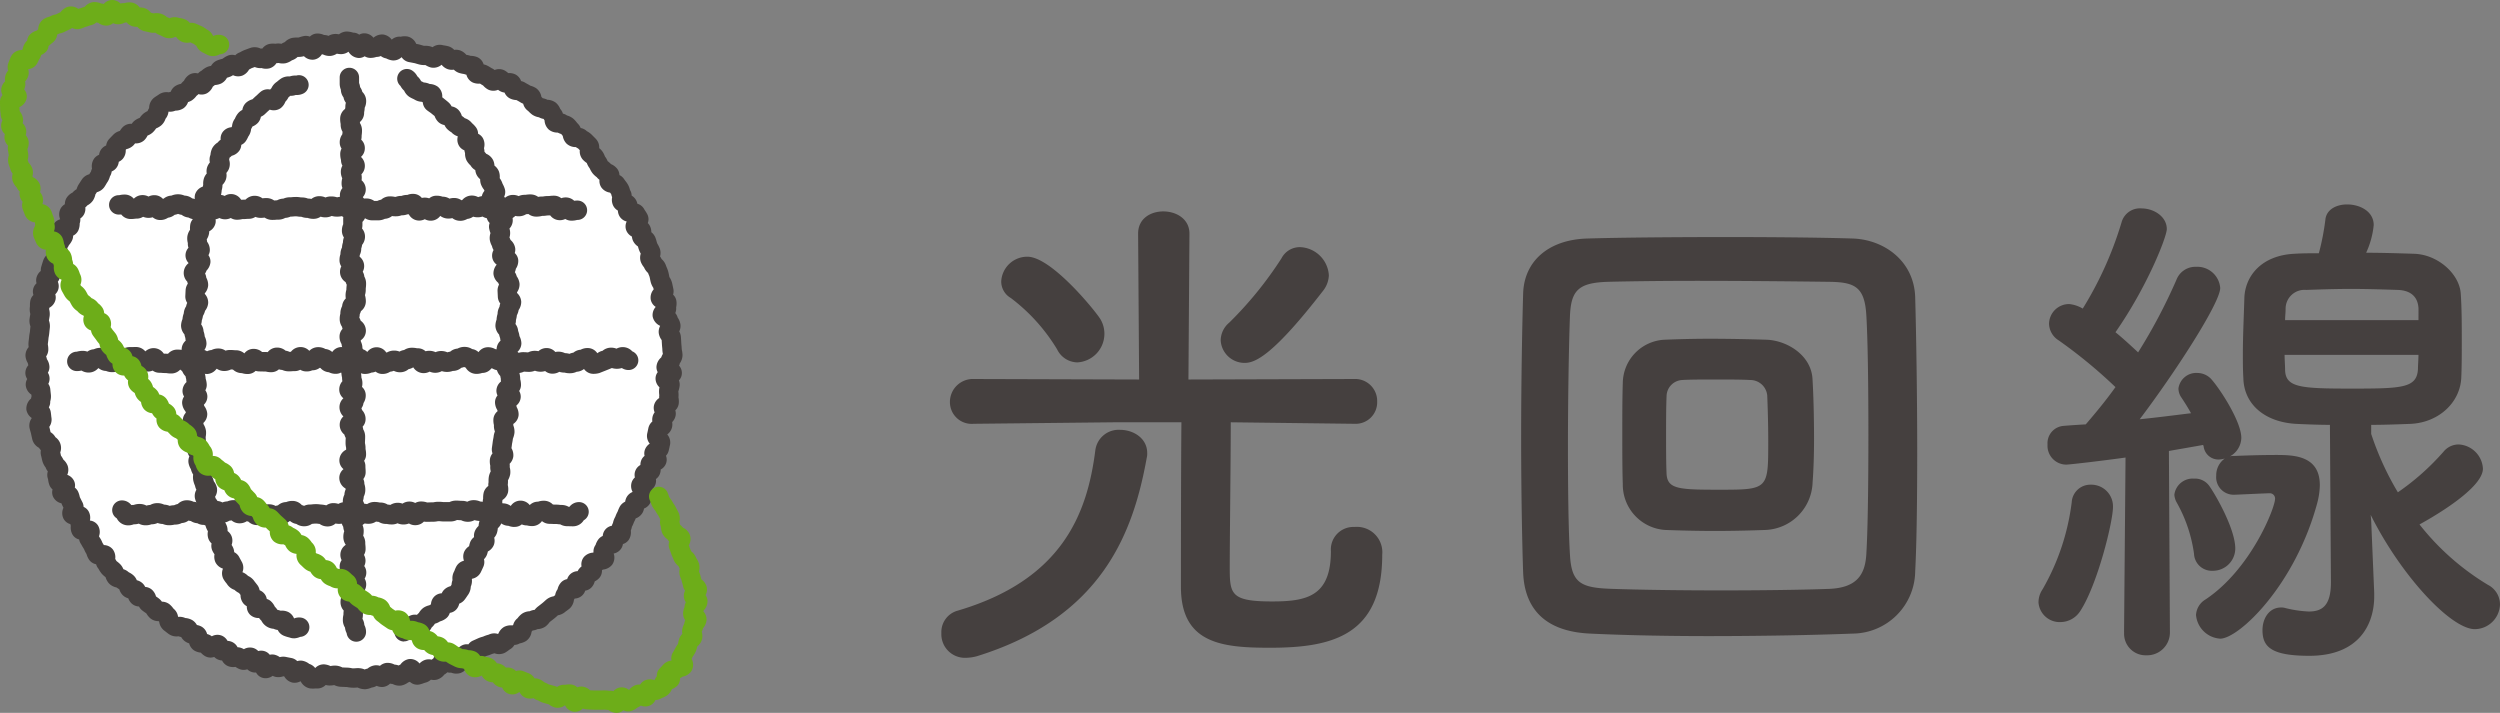
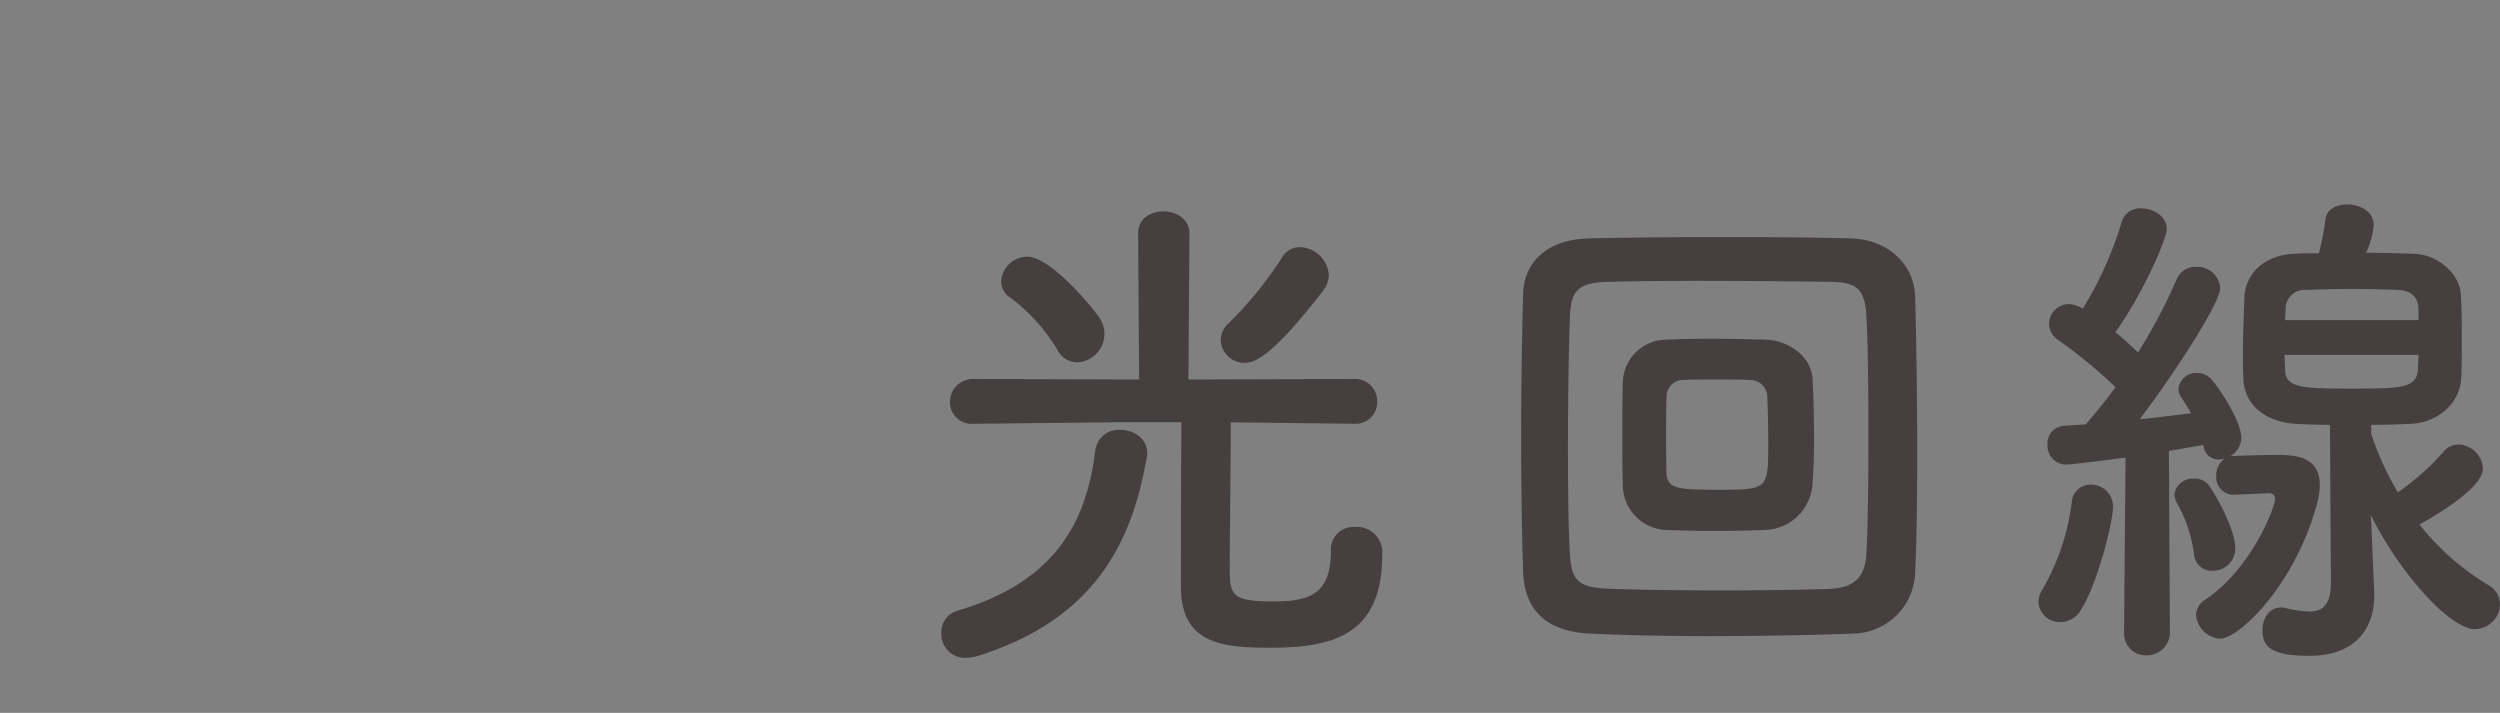
<svg xmlns="http://www.w3.org/2000/svg" width="317.92" height="90.652" viewBox="0 0 317.92 90.652">
  <rect x="0" y="0" width="317.92" height="90.652" fill="#808080" stroke="none" />
  <defs>
    <clipPath id="a">
-       <rect width="89.984" height="90.653" fill="none" />
-     </clipPath>
+       </clipPath>
  </defs>
  <g transform="translate(-300 -235.891)">
    <g transform="translate(299.999 235.891)">
      <g transform="translate(0.001 -0.001)" clip-path="url(#a)">
        <path d="M85.3,46.01c0,.249-.527.49-.531.738s.775.518.766.765-.871.458-.884.7.626.536.609.783-.143.489-.166.736.045.507.019.753.073.514.041.759-.7.405-.736.65.388.562.347.806-.485.418-.531.662.139.531.089.773-.557.383-.611.624-.095.478-.154.719.57.655.507.895-.1.492-.167.731-.6.341-.673.578.453.665.377.9-.782.263-.863.5.174.588.088.821-.735.25-.824.481.335.664.242.894-.591.287-.689.515.4.721.3.947-.1.509-.2.733-.719.2-.829.426-.009.553-.123.772-.635.221-.753.439-.178.463-.3.678-.179.465-.306.678-.123.5-.254.713.057.626-.077.834-.9,0-1.038.205.2.735.055.938-.755.066-.9.267-.178.476-.327.675.281.844.128,1.039-.671.1-.827.295-.676.078-.835.267.248.866.084,1.052-.5.223-.665.406-.118.572-.288.753-.81-.092-.983.086.022.722-.155.9-.768-.084-.948.086-.148.564-.331.731-.094.643-.279.807-.409.294-.6.454-.551.116-.744.273-.365.338-.56.491-.39.308-.588.458-.318.408-.518.553-.574.052-.777.194-.562.048-.768.186-.318.409-.526.544-.12.738-.331.869-.508.128-.721.255-.6-.037-.811.085-.25.572-.467.69-.4.306-.624.421-.673-.225-.895-.114-.477.141-.7.248-.473.143-.7.246-.445.205-.673.3-.173.87-.4.964-.726-.482-.958-.393-.281.655-.514.741-.384.417-.618.5-.593-.2-.829-.118-.628-.361-.865-.289-.328.625-.567.692-.391.464-.63.527-.568-.206-.809-.147-.4.472-.644.527-.477.176-.721.226-.671-.851-.915-.806-.4.534-.649.574-.453.322-.7.358-.535-.248-.781-.216-.524-.251-.77-.223-.436.583-.683.606-.523-.319-.77-.3-.47.369-.719.383-.49.2-.739.208-.5-.223-.752-.219-.5.036-.748.036-.5-.09-.744-.095-.5-.02-.743-.029-.485-.215-.732-.229-.5.084-.747.066-.478-.2-.725-.224-.563.634-.81.607-.512.033-.757,0-.409-.684-.655-.721-.447-.319-.691-.359-.571.394-.814.349-.376-.651-.617-.7-.48-.09-.722-.144-.546.184-.787.125-.42-.341-.659-.4-.682.611-.921.544-.235-.955-.471-1.027-.634.375-.87.3-.313-.619-.547-.7-.684.449-.917.363-.424-.29-.656-.38-.577.095-.807,0-.243-.709-.47-.807-.576.075-.8-.028-.243-.651-.466-.757-.8.51-1.023.4-.362-.4-.582-.512-.539-.058-.756-.177-.127-.8-.342-.92-.537-.062-.75-.188-.256-.53-.466-.66-.544-.063-.752-.2-.64.064-.846-.074-.4-.311-.6-.453-.12-.687-.322-.833-.316-.4-.513-.549-.655.039-.85-.113-.281-.444-.472-.6-.414-.278-.6-.438-.159-.57-.345-.734-.741.085-.923-.083-.124-.6-.3-.766-.611-.082-.788-.255-.162-.543-.335-.72-.464-.244-.633-.423-.588-.139-.754-.323-.174-.519-.337-.7-.4-.317-.56-.506-.256-.439-.413-.631.067-.688-.086-.883-.872.042-1.021-.156-.168-.5-.314-.7-.205-.468-.347-.672-.245-.437-.384-.642.251-.755.116-.964-1.013.055-1.143-.156.042-.611-.084-.824.128-.644,0-.86-.919-.054-1.038-.272.328-.739.213-.959-.223-.437-.333-.659-.119-.487-.226-.711-.837-.158-.94-.384.517-.768.419-1-.772-.211-.866-.44-.078-.506-.167-.737.262-.625.178-.859-.4-.378-.482-.611-.287-.425-.363-.661-.1-.485-.177-.723.162-.559.094-.8-.472-.38-.536-.619-.6-.362-.662-.6-.111-.491-.166-.734-.139-.485-.188-.729.413-.59.368-.834-.053-.492-.095-.738-.622-.407-.659-.653.609-.587.577-.832.12-.508.094-.754-.055-.485-.078-.733-.647-.443-.666-.69.582-.532.569-.779-.6-.467-.613-.716.6-.51.6-.758-.3-.489-.3-.739-.289-.5-.285-.748.435-.483.445-.731-.073-.5-.059-.744.06-.49.078-.738.085-.486.107-.733.05-.489.078-.736-.171-.518-.139-.763.081-.489.117-.734-.118-.523-.078-.766,0-.507.049-.751.707-.366.756-.609-.459-.6-.4-.846.722-.337.781-.578-.431-.618-.367-.858.5-.376.568-.613-.037-.525.035-.762.147-.472.223-.707.44-.372.521-.607.114-.479.2-.712-.361-.666-.271-.9.405-.375.5-.6.316-.4.413-.632-.268-.664-.166-.889.853-.152.96-.376.01-.542.12-.764-.264-.7-.149-.914.666-.211.784-.429-.176-.67-.052-.885.509-.283.636-.5.49-.282.62-.493.138-.5.272-.706.267-.417.405-.623.622-.17.764-.373.247-.424.393-.624.148-.5.3-.7-.1-.7.055-.9.679-.093.835-.285-.082-.715.079-.9.621-.123.785-.309-.039-.706.127-.89.35-.363.52-.543.57-.146.744-.323.263-.443.44-.616.788.106.968-.065.226-.477.409-.645.488-.189.675-.353.3-.408.484-.568.458-.217.649-.374.2-.538.394-.69.046-.758.244-.908.423-.275.623-.421.67.078.873-.064.58-.027.785-.165.158-.659.366-.794.518-.109.729-.241.324-.421.537-.548.278-.518.494-.64.762.344.979.225.26-.563.48-.679.4-.32.619-.431.531-.047.754-.154.288-.569.514-.672.49-.136.718-.234.424-.291.654-.385.671.335.9.246.323-.552.556-.638.446-.247.681-.327.471-.178.707-.254.6.251.839.179.556.146.795.078.337-.637.578-.7.524.039.764-.02.534.11.775.056.443-.293.685-.343.427-.413.672-.459.508,0,.753-.043.482-.157.728-.193.582.6.828.568.4-.841.645-.869.526.21.772.187.517.219.764.2.477-.314.725-.326.5.1.752.094.489-.4.738-.406.506.141.755.141.489.753.737.757.513-.679.76-.669.466.647.714.661.5-.144.748-.125.533-.417.779-.394.442.567.688.594.467.217.713.249.584-.611.828-.576.521-.08.765-.039.365.8.608.841.482.089.725.139.471.14.713.194.5,0,.746.054.442.251.681.314.659-.529.9-.461.5.076.739.148.373.479.609.556.572-.136.807-.055.375.437.608.523.5.084.733.173.526.032.755.125.168.879.4.977.554-.043.78.059.422.26.646.367.361.378.583.488.741-.364.961-.25.379.35.6.469.607-.059.822.064.167.706.379.832.56.036.77.167.44.24.648.375.494.16.7.3.131.688.334.83.355.35.555.5.535.108.732.256.6.042.793.2.233.508.425.665.064.693.253.853.643.007.829.171.521.165.7.332.318.392.5.562.109.6.286.773.692.009.866.186.449.264.619.444.36.353.527.536-.065.728.1.914.409.3.57.488.2.478.354.67.224.452.377.646.4.317.544.514.513.237.659.437-.171.727-.029.93.714.107.853.313.3.4.436.6.146.5.276.705-.1.634.03.847.6.216.726.432-.088.611.032.829.881.09,1,.31.279.42.391.642-.54.814-.434,1.038.668.232.77.458-.045.559.053.787.491.329.585.559.134.481.224.713.246.438.331.671-.188.591-.108.825.317.413.394.649.41.391.482.628.2.462.265.7.1.49.163.73.262.449.322.689.1.491.156.734-.513.616-.464.86.793.35.838.594-.086.525-.044.769-.575.59-.538.835.732.4.763.642.3.469.326.716-.333.537-.311.784.344.473.362.721.032.5.044.749.048.5.057.75.1.5.1.75-.317.506-.317.755" transform="translate(-0.062 -0.073)" fill="#fff" />
-         <path d="M46.387,87.7a2.06,2.06,0,0,1-.86-.213l-.139.01a4.248,4.248,0,0,1-1.1-.048,1.553,1.553,0,0,0-.161-.026c-.166,0-.336-.011-.507-.019l-.255-.011a2.165,2.165,0,0,1-.819-.216l-.035.006a2.865,2.865,0,0,1-.672.045,1.857,1.857,0,0,1-.371-.066,1.52,1.52,0,0,1-1.205.445,1.12,1.12,0,0,0-.163.006,3.491,3.491,0,0,1-.618-.008,1.664,1.664,0,0,1-1.192-.889l-.04-.021a1.544,1.544,0,0,1-1,.168,1.6,1.6,0,0,1-1.057-.787l-.108-.021a1.867,1.867,0,0,1-1.028.074A1.7,1.7,0,0,1,34.715,86a1.467,1.467,0,0,1-1.273.256,1.36,1.36,0,0,1-.834-.677,1.386,1.386,0,0,1-.551-.065,1.454,1.454,0,0,1-.566-.343,1.421,1.421,0,0,1-.942-.009,2.486,2.486,0,0,1-.56-.3,1.786,1.786,0,0,1-.945-.095,1.491,1.491,0,0,1-.758-.715,1.6,1.6,0,0,1-.553-.136,1.419,1.419,0,0,1-.448-.318,1.385,1.385,0,0,1-1.085-.061,2.1,2.1,0,0,1-.614-.485,2.061,2.061,0,0,1-.765-.226,1.5,1.5,0,0,1-.718-.954,1.73,1.73,0,0,1-.414-.178,1.678,1.678,0,0,1-.6-.627,2.023,2.023,0,0,1-.338-.093,1.762,1.762,0,0,1-1.187-.249c-.134-.089-.266-.192-.4-.3-.074-.057-.146-.115-.22-.168a1.677,1.677,0,0,1-.653-1.13q-.038-.041-.071-.08a1.609,1.609,0,0,1-1.015-.325,2.271,2.271,0,0,1-.521-.616q-.022-.033-.027-.041c-.045-.035-.094-.066-.141-.1a4.928,4.928,0,0,1-.423-.313,1.572,1.572,0,0,1-.373-.467,1.471,1.471,0,0,1-.929-.378,1.6,1.6,0,0,1-.429-.661,1.586,1.586,0,0,1-.7-.394,1.825,1.825,0,0,1-.448-.763,2.383,2.383,0,0,1-.346-.225,1.862,1.862,0,0,1-.972-.522,2.088,2.088,0,0,1-.426-.785c-.015-.012-.03-.022-.042-.034A3.24,3.24,0,0,1,12.972,73a3.463,3.463,0,0,1-.339-.5,1.1,1.1,0,0,0-.09-.147,1.422,1.422,0,0,1-.274-.541,1.394,1.394,0,0,1-.859-.531,2.348,2.348,0,0,1-.347-.712l-.024-.072a2.965,2.965,0,0,1-.268-.514,1.356,1.356,0,0,0-.058-.127,4.839,4.839,0,0,1-.257-.427c-.041-.073-.081-.148-.127-.217a1.387,1.387,0,0,1-.219-.552,1.337,1.337,0,0,1-.832-.6,1.81,1.81,0,0,1-.229-1.13A1.409,1.409,0,0,1,9,66.71a1.4,1.4,0,0,1-.871-.68,1.586,1.586,0,0,1-.013-1.4c-.028-.057-.055-.113-.085-.17l-.043-.089a2.3,2.3,0,0,1-.125-.308A1.527,1.527,0,0,1,6.8,63.237a1.362,1.362,0,0,1-.07-.936,1.4,1.4,0,0,1-.394-.538,2.78,2.78,0,0,1-.165-.663,1.136,1.136,0,0,0-.021-.129A1.484,1.484,0,0,1,6.127,60a1.679,1.679,0,0,1-.289-.516l-.039-.04a2.563,2.563,0,0,1-.331-.639A4.868,4.868,0,0,1,5.34,58.3c-.018-.081-.034-.162-.057-.241a1.641,1.641,0,0,1-.042-.753,1.783,1.783,0,0,1-.233-.3,1.689,1.689,0,0,1-.845-1.034c-.042-.171-.08-.342-.117-.512l-.054-.246c-.021-.1-.047-.187-.074-.279-.044-.158-.088-.317-.12-.474a1.631,1.631,0,0,1,.291-1.242,1.6,1.6,0,0,1-.687-1.05,1.646,1.646,0,0,1,.589-1.424c.017-.1.038-.187.055-.26l.01-.039-.006-.058-.018-.153a1.6,1.6,0,0,1-.713-1.17,1.386,1.386,0,0,1,.186-.807,1.415,1.415,0,0,1-.234-.727,1.476,1.476,0,0,1,.382-1.03,1.582,1.582,0,0,1-.07-.277,1.949,1.949,0,0,1-.3-1.01A1.634,1.634,0,0,1,3.69,44.2a2.888,2.888,0,0,1-.024-.5c.009-.164.029-.325.049-.487.012-.092.024-.182.031-.274a4.769,4.769,0,0,1,.072-.514c.014-.081.031-.162.038-.244.017-.2.04-.407.062-.613h0a2.063,2.063,0,0,1-.119-.927c.02-.16.047-.322.075-.486l.028-.168a2.24,2.24,0,0,1-.058-.891,1.317,1.317,0,0,0,.007-.178,3.423,3.423,0,0,1,.047-.6,1.4,1.4,0,0,1,.4-.747,1.413,1.413,0,0,1-.035-.755,1.391,1.391,0,0,1,.428-.733,1.414,1.414,0,0,1,0-.742,1.619,1.619,0,0,1,.537-.825,1.922,1.922,0,0,1,.08-.6c.074-.244.15-.485.228-.727a1.825,1.825,0,0,1,.581-.821c0-.014.007-.027.01-.041s.01-.042.016-.064A1.629,1.629,0,0,1,6,30.916a2.02,2.02,0,0,1,.568-.769l.011-.01a2.276,2.276,0,0,1,.159-.262,1.571,1.571,0,0,1,.036-1.146,1.464,1.464,0,0,1,.924-.786,1.641,1.641,0,0,1,.036-1.331,1.494,1.494,0,0,1,.562-.588,1.485,1.485,0,0,1,.191-.764,1.891,1.891,0,0,1,.79-.717,1.932,1.932,0,0,1,.508-.424,2.25,2.25,0,0,1,.269-.615l.115-.179c.1-.155.2-.311.3-.463a1.652,1.652,0,0,1,.932-.647c.062-.106.126-.21.2-.312a3.786,3.786,0,0,1,.143-.407,1.691,1.691,0,0,1,.292-1.3,1.461,1.461,0,0,1,.609-.454,1.46,1.46,0,0,1,.332-.769,1.535,1.535,0,0,1,.57-.417,1.478,1.478,0,0,1,.373-.814c.11-.121.224-.239.338-.356l.2-.205a1.8,1.8,0,0,1,.833-.476,2.433,2.433,0,0,1,.383-.5A1.5,1.5,0,0,1,16.8,15.8a1.78,1.78,0,0,1,.283-.332,2.156,2.156,0,0,1,.722-.416l.024-.033a2.724,2.724,0,0,1,.444-.5,2.439,2.439,0,0,1,.537-.335,2.329,2.329,0,0,1,.2-.383,1.68,1.68,0,0,1,.606-1.3c.129-.1.27-.19.41-.28.079-.051.157-.1.232-.155a1.716,1.716,0,0,1,1.258-.267,1.836,1.836,0,0,1,.237-.067A1.508,1.508,0,0,1,22.335,11a2.1,2.1,0,0,1,.728-.283,2.543,2.543,0,0,1,.377-.391,1.909,1.909,0,0,1,.715-.792,1.441,1.441,0,0,1,1.07-.137,1.483,1.483,0,0,1,.431-.338c.028-.019.063-.05.1-.081a2.89,2.89,0,0,1,.541-.362,1.924,1.924,0,0,1,.587-.179,1.632,1.632,0,0,1,.72-.667,3.816,3.816,0,0,1,.554-.188,1.376,1.376,0,0,0,.184-.054c.032-.018.072-.048.114-.077a3.025,3.025,0,0,1,.559-.317,1.465,1.465,0,0,1,.948-.049,1.5,1.5,0,0,1,.555-.359,1.574,1.574,0,0,0,.162-.084,3.558,3.558,0,0,1,.539-.251l.273-.1c.152-.056.3-.113.457-.163a1.722,1.722,0,0,1,1.237.107,1.454,1.454,0,0,1,.218,0,1.507,1.507,0,0,1,.822-.572,2.3,2.3,0,0,1,.8-.047l.071,0a1.971,1.971,0,0,1,.737.013,2.382,2.382,0,0,1,.428-.217,1.881,1.881,0,0,1,.951-.538,3.808,3.808,0,0,1,.694-.043.8.8,0,0,0,.085,0,1.553,1.553,0,0,0,.177-.052,3.587,3.587,0,0,1,.573-.145,1.371,1.371,0,0,1,.706.08,1.358,1.358,0,0,1,.81-.386,1.947,1.947,0,0,1,.987.176l.009,0a1.843,1.843,0,0,1,.567.113,1.738,1.738,0,0,1,.767-.238,2.229,2.229,0,0,1,.565.042,1.673,1.673,0,0,1,.968-.357,2.826,2.826,0,0,1,.743.117l.109.03h.01a1.208,1.208,0,0,1,.737.255,1.324,1.324,0,0,1,.72-.172,1.516,1.516,0,0,1,1.093.555l.014,0a1.689,1.689,0,0,1,1.2-.407A1.625,1.625,0,0,1,49.86,5.1a1.472,1.472,0,0,1,1.187-.371l.015-.021a2.4,2.4,0,0,1,.775-.016,1.579,1.579,0,0,1,1.135.941c.081.015.161.032.241.047.167.035.325.081.484.129.083.025.165.05.25.069.013,0,.089,0,.151,0a2.538,2.538,0,0,1,.617.064,2.184,2.184,0,0,1,.338.116A1.518,1.518,0,0,1,56.341,5.8a1.8,1.8,0,0,0,.208.037,4.2,4.2,0,0,1,.551.116,1.638,1.638,0,0,1,.705.446,1.663,1.663,0,0,1,.754.07,1.827,1.827,0,0,1,.782.558,3.253,3.253,0,0,1,.529.127l.078.006a2.338,2.338,0,0,1,.771.154,1.454,1.454,0,0,1,.827.934,1.606,1.606,0,0,1,.392.121,4.088,4.088,0,0,1,.48.266,1.967,1.967,0,0,0,.186.11,1.758,1.758,0,0,1,.343.213,1.5,1.5,0,0,1,1.24.045,2.335,2.335,0,0,1,.492.352,1.725,1.725,0,0,1,.967.2,1.52,1.52,0,0,1,.666.812,1.657,1.657,0,0,1,.521.209c.082.051.165.1.248.142.143.078.285.158.42.245-.017-.013.025,0,.06.011a2.51,2.51,0,0,1,.662.3,1.663,1.663,0,0,1,.67,1.106c.044.04.087.083.129.125l.04.04a2.393,2.393,0,0,1,.6.2,1.873,1.873,0,0,1,1.048.359,1.993,1.993,0,0,1,.575.794l.007.016a1.53,1.53,0,0,1,.337.592,1.509,1.509,0,0,1,.52.234,2.158,2.158,0,0,1,.84.444,3.746,3.746,0,0,1,.389.428,1.39,1.39,0,0,0,.125.149,1.584,1.584,0,0,1,.383.575,1.5,1.5,0,0,1,.8.416c-.014-.017.021,0,.055.022a2.566,2.566,0,0,1,.58.439c.065.07.135.139.205.207.115.114.23.229.336.346a1.574,1.574,0,0,1,.385,1.131,2.317,2.317,0,0,1,.315.306,2.359,2.359,0,0,1,.38.668l.04.095a2.3,2.3,0,0,1,.294.49,1.179,1.179,0,0,0,.06.116c-.011-.02.027.01.058.035a3.263,3.263,0,0,1,.354.321,1.971,1.971,0,0,1,.8.61,1.431,1.431,0,0,1,.273.784,1.441,1.441,0,0,1,.578.5c.054.08.111.154.167.229.1.129.2.259.283.4a2.438,2.438,0,0,1,.29.684l.033.1a1.35,1.35,0,0,1,.2.7,1.505,1.505,0,0,1,.724,1.029,1.428,1.428,0,0,1,.874.7,2.03,2.03,0,0,0,.127.2,4.678,4.678,0,0,1,.274.461,1.373,1.373,0,0,1,.053,1.1,1.425,1.425,0,0,1,.3.435,1.716,1.716,0,0,1,.149.725,1.671,1.671,0,0,1,.508.665,4.21,4.21,0,0,1,.166.513,2.077,2.077,0,0,0,.066.219,1.209,1.209,0,0,0,.089.17,3.874,3.874,0,0,1,.251.525,1.647,1.647,0,0,1,.03.985,2.229,2.229,0,0,1,.192.333,1.949,1.949,0,0,1,.566.846c.023.073.055.144.085.215a4.454,4.454,0,0,1,.188.509c.045.158.08.324.112.492.018.089.034.177.056.262l.034.032a2.56,2.56,0,0,1,.294.679c.036.151.068.307.1.463l.061.289a1.4,1.4,0,0,1-.034.741,1.369,1.369,0,0,1,.417.761,2.26,2.26,0,0,1-.016.817l-.011.068a1.373,1.373,0,0,1-.109.7,1.4,1.4,0,0,1,.3.563,2.133,2.133,0,0,1,.361.906,1.609,1.609,0,0,1-.156.868,1.659,1.659,0,0,1,.211.689c.014.182.025.375.036.566l.011.2c.006.1.015.2.025.3.013.158.028.317.034.473a1.274,1.274,0,0,0,.03.185,3.583,3.583,0,0,1,.07.593,1.867,1.867,0,0,1-.342,1.048,1.459,1.459,0,0,1-.095.3,1.377,1.377,0,0,1,.355.972,1.338,1.338,0,0,1-.38.9,1.382,1.382,0,0,1,.1.638,2.89,2.89,0,0,1-.132.637c-.013.047-.03.093-.038.139,0,.026.009.078.014.132a3.214,3.214,0,0,1,0,.623l0,0a.2.2,0,0,1,.016.07,2.554,2.554,0,0,1,.022.716,1.418,1.418,0,0,1-.436.851,1.452,1.452,0,0,1,.04.653,1.582,1.582,0,0,1-.441.842,1.744,1.744,0,0,1-.009.634,1.6,1.6,0,0,1-.618.939,1.541,1.541,0,0,1,.343,1.367c-.023.087-.04.178-.059.268-.034.164-.068.327-.114.486a1.431,1.431,0,0,1-.329.586,1.415,1.415,0,0,1,.023.931,1.447,1.447,0,0,1-.7.824,1.518,1.518,0,0,1-.091.538,1.413,1.413,0,0,1-.512.669,1.411,1.411,0,0,1-.088.749,1.46,1.46,0,0,1-.345.507,1.415,1.415,0,0,1-.061,1,.532.532,0,0,1-.013.089,2.633,2.633,0,0,1-.2.669,1.52,1.52,0,0,1-.808.739,1.689,1.689,0,0,1-.166.5,1.629,1.629,0,0,1-.884.749,3.461,3.461,0,0,1-.19.406,1.142,1.142,0,0,0-.072.169,3.46,3.46,0,0,1-.248.531l.013.02a2.867,2.867,0,0,1-.131.421,1.763,1.763,0,0,1-.237,1.145,1.377,1.377,0,0,1-.767.574,1.419,1.419,0,0,1-.242.608,1.494,1.494,0,0,1-.932.6,1.56,1.56,0,0,1-.209,1.439,1.711,1.711,0,0,1-1.158.6c-.04.027-.081.051-.121.073a1.4,1.4,0,0,1-.342.993,1.884,1.884,0,0,1-.579.434,1.76,1.76,0,0,1-.405.759,1.407,1.407,0,0,1-.808.421,1.421,1.421,0,0,1-.363.593,1.466,1.466,0,0,1-.977.41,1.42,1.42,0,0,1-.09.152,1.754,1.754,0,0,1-.539,1.106c-.13.114-.27.217-.412.319-.07.048-.14.1-.2.151a1.9,1.9,0,0,1-.888.4l-.079.072c-.121.111-.244.222-.373.323l-.078.062c-.176.137-.351.275-.527.408.011-.006,0,.017-.029.051a2.536,2.536,0,0,1-.507.516,1.911,1.911,0,0,1-1,.329,1.9,1.9,0,0,1-.63.177c-.04.049-.082.1-.126.144a1.66,1.66,0,0,1-.72,1.2,2.368,2.368,0,0,1-.716.278l-.1.028a1.377,1.377,0,0,1-.646.182,1.573,1.573,0,0,1-.591.576,1.354,1.354,0,0,0-.156.111,3.6,3.6,0,0,1-.487.32,1.665,1.665,0,0,1-1.312.054l-.172.052a1.324,1.324,0,0,0-.157.049,3.7,3.7,0,0,1-.537.194,1.612,1.612,0,0,0-.18.059l-.216.1a1.58,1.58,0,0,1-.9,1.185,1.392,1.392,0,0,1-.989.026,1.406,1.406,0,0,1-.34.256,2.041,2.041,0,0,1-.827.59,1.8,1.8,0,0,1-1.182-.045,1.479,1.479,0,0,1-.49-.046,1.5,1.5,0,0,1-.376.286,1.853,1.853,0,0,1-.933.644,1.615,1.615,0,0,1-.776.007,1.59,1.59,0,0,1-.719.384,1.49,1.49,0,0,0-.2.065,4,4,0,0,1-.547.166,1.381,1.381,0,0,1-1.218-.348,1.4,1.4,0,0,1-.211.083,2.067,2.067,0,0,1-.9.4,1.851,1.851,0,0,1-1.077-.2,1.613,1.613,0,0,1-.323-.049,1.491,1.491,0,0,1-.9.426,1.616,1.616,0,0,1-.806-.143,1.615,1.615,0,0,1-.635.22,2.466,2.466,0,0,1-.854.217h-.059m.827-.211h0m3.027-.471h0m1.527-.149h0m-15.89-.858h0m20.393-.073h0m-10.615-.921a1.93,1.93,0,0,1,.752.166,2.569,2.569,0,0,1,.371-.114,1.838,1.838,0,0,1,.991-.42,1.6,1.6,0,0,1,.587.071,1.486,1.486,0,0,1,.821-.373,1.885,1.885,0,0,1,1.031.216,1.811,1.811,0,0,1,.525.113,2.089,2.089,0,0,1,.22-.114,1.7,1.7,0,0,1,1.033-.694,1.489,1.489,0,0,1,1.4.556,1.682,1.682,0,0,1,.811-.489,1.655,1.655,0,0,1,.748,0,2.109,2.109,0,0,1,.209-.165,1.545,1.545,0,0,1,2.328-.667,1.8,1.8,0,0,1,.352.042c.041-.036.084-.072.13-.106a1.668,1.668,0,0,1,.912-.962A1.35,1.35,0,0,1,59.61,82a1.364,1.364,0,0,1,.587-.48l.653-.294a3.728,3.728,0,0,1,.5-.177,1.245,1.245,0,0,0,.18-.058,3.372,3.372,0,0,1,.529-.19,1.431,1.431,0,0,0,.156-.049,1.582,1.582,0,0,1,1.154-.078l.05-.036a1.769,1.769,0,0,1,.717-.849,1.823,1.823,0,0,1,1.054-.2l.11-.041a1.567,1.567,0,0,1,.564-.876,2.535,2.535,0,0,1,.586-.585,1.9,1.9,0,0,1,.954-.3,1.888,1.888,0,0,1,.63-.177,2.325,2.325,0,0,1,.422-.422c.164-.124.325-.251.487-.379l.081-.064c.082-.064.156-.134.232-.2.1-.094.205-.186.312-.274a1.952,1.952,0,0,1,.882-.383q.093-.071.189-.139a1.829,1.829,0,0,1,.312-.761,1.883,1.883,0,0,1,.5-.922,1.407,1.407,0,0,1,.721-.364,1.43,1.43,0,0,1,.351-.588,1.449,1.449,0,0,1,.981-.424,1.524,1.524,0,0,1,.255-.379A1.737,1.737,0,0,1,74,72.089a1.463,1.463,0,0,1,.309-1.207,1.69,1.69,0,0,1,1.158-.55l.053-.034a1.388,1.388,0,0,1,.278-.962l0-.035a2.519,2.519,0,0,1,.318-.622,1.413,1.413,0,0,1,.58-.466,1.4,1.4,0,0,1,1.155-1.295,1.412,1.412,0,0,1,.137-.341l.02-.078a2.442,2.442,0,0,1,.259-.68,1.163,1.163,0,0,0,.07-.168,3.661,3.661,0,0,1,.227-.493,1.459,1.459,0,0,0,.076-.183,4.008,4.008,0,0,1,.213-.474,1.536,1.536,0,0,1,.694-.647,1.687,1.687,0,0,1,.161-.523,1.5,1.5,0,0,1,.787-.714,1.56,1.56,0,0,1-.084-1.329,1.474,1.474,0,0,1,.372-.518,1.429,1.429,0,0,1,.7-1.581,1.521,1.521,0,0,1,.084-.529,1.359,1.359,0,0,1,.446-.63,1.383,1.383,0,0,1,.024-.722,1.559,1.559,0,0,1,.636-.833,1.538,1.538,0,0,1-.321-1.3c.03-.121.053-.241.079-.361l.071-.338a1.522,1.522,0,0,1,.5-.819,1.7,1.7,0,0,1,.013-.532,1.5,1.5,0,0,1,.279-.632,1.473,1.473,0,0,1-.1-.792,1.525,1.525,0,0,1,.679-1.026,2.178,2.178,0,0,1,.009-.336,1.435,1.435,0,0,0-.011-.147,3.274,3.274,0,0,1-.01-.581,2.392,2.392,0,0,1,.049-.3,1.529,1.529,0,0,1-.5-1.175,1.331,1.331,0,0,1,.275-.753,1.357,1.357,0,0,1-.16-.675,1.7,1.7,0,0,1,.609-1.2,2.17,2.17,0,0,1,.207-.445,3.658,3.658,0,0,1-.066-.532c0-.11-.016-.226-.027-.341s-.023-.257-.03-.384l-.031-.508a1.866,1.866,0,0,1-.373-.914,1.621,1.621,0,0,1,.176-.875l-.011-.022a1.655,1.655,0,0,1-.936-1.179,1.541,1.541,0,0,1,.389-1.222,1.438,1.438,0,0,1-.631-.914,1.589,1.589,0,0,1,.369-1.31c-.017-.079-.034-.158-.052-.235,0,.033-.012.008-.033-.029a2.5,2.5,0,0,1-.283-.638c-.036-.139-.065-.276-.092-.412-.02-.1-.037-.2-.065-.294a1.851,1.851,0,0,0-.088-.228q-.055-.126-.1-.254a2.058,2.058,0,0,1-.512-.717,2.509,2.509,0,0,1-.417-.715,1.687,1.687,0,0,1,0-1.029,3.592,3.592,0,0,1-.205-.426,4.832,4.832,0,0,1-.146-.462l-.006-.023a1.8,1.8,0,0,1-.638-.744,1.687,1.687,0,0,1-.129-.518,1.511,1.511,0,0,1-.677-.688,1.407,1.407,0,0,1,.014-1.225,1.446,1.446,0,0,1-.934-.7,1.56,1.56,0,0,1-.187-.687,1.514,1.514,0,0,1-.549-.539,1.7,1.7,0,0,1-.183-1.162c-.047-.121-.08-.232-.1-.319l-.032-.1a1.872,1.872,0,0,1-.133-.166,1.63,1.63,0,0,1-1.091-.641,1.482,1.482,0,0,1-.254-.989,1.667,1.667,0,0,1-.348-.337.4.4,0,0,1-.069-.049,2.779,2.779,0,0,1-.464-.45,2.865,2.865,0,0,1-.321-.536,1.178,1.178,0,0,0-.06-.116,2.37,2.37,0,0,1-.339-.617l-.014-.031-.049-.036a2.859,2.859,0,0,1-.473-.415,1.6,1.6,0,0,1-.366-1.183c-.078-.077-.156-.155-.23-.233.02.023-.013.006-.048-.015-.066-.039-.143-.086-.226-.141a1.687,1.687,0,0,1-1.177-.441,1.779,1.779,0,0,1-.481-.981c-.05-.058-.1-.117-.145-.177-.017-.02-.032-.04-.048-.061a2.714,2.714,0,0,1-.448-.185,1.738,1.738,0,0,1-1.128-.374,1.675,1.675,0,0,1-.549-1.178,1.888,1.888,0,0,1-.116-.185,1.763,1.763,0,0,1-.6-.209,2.129,2.129,0,0,1-.863-.343,3.515,3.515,0,0,1-.414-.366,1.4,1.4,0,0,0-.124-.117,1.563,1.563,0,0,1-.6-.9,2.21,2.21,0,0,1-.391-.2c-.086-.056-.179-.106-.272-.157l-.192-.107a2.012,2.012,0,0,1-.915-.252,1.475,1.475,0,0,1-.6-.7,1.554,1.554,0,0,1-.559-.178,2.034,2.034,0,0,1-.268-.175,1.521,1.521,0,0,1-1.248-.024,2.2,2.2,0,0,1-.63-.5.251.251,0,0,1-.028-.03c-.115-.06-.226-.127-.335-.2l-.052-.034a1.946,1.946,0,0,1-.9-.13,1.5,1.5,0,0,1-.829-1,1.992,1.992,0,0,1-.278-.083,1.264,1.264,0,0,0-.138-.025,3.3,3.3,0,0,1-.576-.142,1.7,1.7,0,0,1-.609-.394,1.657,1.657,0,0,1-.76-.057,1.723,1.723,0,0,1-.794-.568,1.594,1.594,0,0,1-1.383.345,2.581,2.581,0,0,1-.634-.279l-.044-.025h-.121a2.557,2.557,0,0,1-.584-.056c-.143-.032-.284-.073-.425-.115-.088-.027-.176-.055-.266-.074-.234-.047-.464-.091-.7-.134a1.444,1.444,0,0,1-.929-.626,1.5,1.5,0,0,1-1.206.41,2.355,2.355,0,0,1-.715-.229c-.043-.02-.054-.025-.046-.025a1.462,1.462,0,0,1-.675-.3,1.455,1.455,0,0,1-.568.115h0a2.363,2.363,0,0,1-.832.123,1.4,1.4,0,0,1-.657-.206,1.349,1.349,0,0,1-.769.217,1.609,1.609,0,0,1-1.289-.8,1.632,1.632,0,0,1-.875.31,2.508,2.508,0,0,1-.6-.059,1.828,1.828,0,0,1-.833.29,1.939,1.939,0,0,1-.953-.2h0c-.042,0-.085,0-.125-.009a1.435,1.435,0,0,1-1.034.681,1.539,1.539,0,0,1-1.243-.442,2.638,2.638,0,0,1-.269.06,3.239,3.239,0,0,1-.538.036,1.851,1.851,0,0,1-.72.427,2.35,2.35,0,0,1-.786.369,2.065,2.065,0,0,1-.906-.026l-.015,0a2.006,2.006,0,0,1-.267.021,1.56,1.56,0,0,1-.862.655,1.886,1.886,0,0,1-1.033-.031,1.77,1.77,0,0,1-.859-.133l-.053.02-.33.12a1.455,1.455,0,0,0-.16.083c-.061.034-.123.067-.184.1a1.748,1.748,0,0,1-.85.767,1.552,1.552,0,0,1-1.189-.049,2.436,2.436,0,0,1-.324.172,3.675,3.675,0,0,1-.448.152,1.686,1.686,0,0,1-.741.734,2.18,2.18,0,0,1-.792.19l-.041.035c-.073.058-.148.116-.224.171a1.782,1.782,0,0,1-.733.836,1.462,1.462,0,0,1-1.092.115,1.516,1.516,0,0,1-.244.212,2.335,2.335,0,0,1-.622.6,1.9,1.9,0,0,1-.458.2,1.552,1.552,0,0,1-.6.8,1.888,1.888,0,0,1-1.008.289,1.742,1.742,0,0,1-.877.126,1.664,1.664,0,0,1-.378.909,1.91,1.91,0,0,1-.564.855,2.578,2.578,0,0,1-.578.345l-.059.028-.044.062a2.75,2.75,0,0,1-.421.48,2.07,2.07,0,0,1-.622.366,2.056,2.056,0,0,1-.426.6,1.562,1.562,0,0,1-1.161.392,2.248,2.248,0,0,1-.218.261,1.821,1.821,0,0,1-.889.473l-.056.06-.023.023a1.626,1.626,0,0,1-.375,1.147,1.553,1.553,0,0,1-.511.379,1.485,1.485,0,0,1-.324.8,1.457,1.457,0,0,1-.575.428,1.469,1.469,0,0,1-.224.629,2.39,2.39,0,0,1-.35.771c-.048.069-.091.145-.135.221-.077.13-.155.26-.243.386a1.672,1.672,0,0,1-.931.627l-.092.143-.12.187.013.021a2.483,2.483,0,0,1-.273.667,1.942,1.942,0,0,1-.74.661,1.635,1.635,0,0,1-.261.256,1.5,1.5,0,0,1-.167.894,1.486,1.486,0,0,1-.47.516,1.478,1.478,0,0,1-.076.629,2.158,2.158,0,0,1-.179.9,1.391,1.391,0,0,1-.656.656,1.432,1.432,0,0,1-.12.57,2.562,2.562,0,0,1-.367.582l-.068.089a1.342,1.342,0,0,1-.2.34,1.5,1.5,0,0,1,.021,1.056,1.984,1.984,0,0,0-.064.236c-.037.154-.077.306-.129.457a1.844,1.844,0,0,1-.58.8c-.039.124-.078.249-.117.373a2.359,2.359,0,0,1-.057.835,1.537,1.537,0,0,1-.266.522,1.455,1.455,0,0,1,.076.907,1.407,1.407,0,0,1-.4.686,1.416,1.416,0,0,1,.033.69A1.557,1.557,0,0,1,6.31,39.2c0,.06-.009.12-.016.179a2.3,2.3,0,0,1,.066.866l-.054.327c-.014.08-.027.159-.039.239a2.08,2.08,0,0,1,.119.893l-.015.139c-.022.189-.041.376-.059.567-.015.157-.04.306-.066.455a2.112,2.112,0,0,0-.039.259c-.011.136-.028.27-.044.4-.013.1-.028.205-.034.31,0,.04.012.091.019.142a3.25,3.25,0,0,1,.041.578,1.552,1.552,0,0,1-.279.825,1.713,1.713,0,0,1,.1.353,1.892,1.892,0,0,1,.323.971,1.406,1.406,0,0,1-.2.753,1.411,1.411,0,0,1,.054,1.413,1.4,1.4,0,0,1,.255.686c.017.192.038.376.058.561l.017.152a2.207,2.207,0,0,1-.074.8c-.007.029-.01.04-.012.04a1.393,1.393,0,0,1-.175.746,1.43,1.43,0,0,1,.241.589c.023.136.038.278.053.42.01.1.02.2.036.293a1.6,1.6,0,0,1-.274,1.183c.031.112.061.225.086.336l.058.257c0,.027.011.054.017.081a1.769,1.769,0,0,1,.621.642,1.664,1.664,0,0,1,.615,1.932c.016.067.03.135.044.2a2.354,2.354,0,0,0,.059.25c-.007-.026.011,0,.036.031A3.059,3.059,0,0,1,8.1,58.5a2.02,2.02,0,0,1,.544.769A1.618,1.618,0,0,1,8.6,60.443a1.505,1.505,0,0,1,.876.8,1.347,1.347,0,0,1,.084.825,1.369,1.369,0,0,1,.418.512,2.962,2.962,0,0,1,.194.59c.01.042.019.085.033.126l.034.062c.091.184.181.367.277.549a1.373,1.373,0,0,1,.159.61,1.348,1.348,0,0,1,.644.579,1.672,1.672,0,0,1,.159,1.158,1.386,1.386,0,0,1,1.027.624,1.611,1.611,0,0,1,.128,1.378c.036.066.073.132.114.193a2.855,2.855,0,0,1,.29.545c.02.043.036.088.058.128a1.609,1.609,0,0,1,.152.251,1.5,1.5,0,0,1,1.141.547,1.657,1.657,0,0,1,.31,1.21l.075.126a1.23,1.23,0,0,0,.09.148c.025.025.068.055.109.088a3.3,3.3,0,0,1,.432.394,1.924,1.924,0,0,1,.331.554,1.737,1.737,0,0,1,.669.38l.063.035a2.38,2.38,0,0,1,.616.434,1.7,1.7,0,0,1,.36.555,1.612,1.612,0,0,1,.73.388,1.549,1.549,0,0,1,.334.463,1.469,1.469,0,0,1,.859.355,1.777,1.777,0,0,1,.516.854l.024.017c.128.087.255.175.375.272a2.015,2.015,0,0,1,.352.378,1.59,1.59,0,0,1,.935.307,2.623,2.623,0,0,1,.48.5l.069.087a1.568,1.568,0,0,1,.569,1.017l.012.01.013.01a1.774,1.774,0,0,1,.9.148,2.1,2.1,0,0,1,.9.276,1.707,1.707,0,0,1,.574.613,1.863,1.863,0,0,1,.6.211,1.5,1.5,0,0,1,.694.934,1.8,1.8,0,0,1,.366.142,1.926,1.926,0,0,1,.236.147,1.469,1.469,0,0,1,1.325-.056,1.511,1.511,0,0,1,.672.638,1.579,1.579,0,0,1,.558.129,1.482,1.482,0,0,1,.721.682,1.587,1.587,0,0,1,.511.106,2.239,2.239,0,0,1,.292.139,1.527,1.527,0,0,1,1.239-.138,1.463,1.463,0,0,1,.584.376,1.453,1.453,0,0,1,.789.012,1.334,1.334,0,0,1,.677.462,1.343,1.343,0,0,1,.673.009,1.865,1.865,0,0,1,.6.292,1.719,1.719,0,0,1,.8-.023c.128.029.256.053.386.078l.315.061a1.422,1.422,0,0,1,.72.389,1.451,1.451,0,0,1,.666-.045,2.012,2.012,0,0,1,.858.394l.008.006a1.54,1.54,0,0,1,.752.529,1.482,1.482,0,0,1,1.205-.467,2.327,2.327,0,0,1,.729.206l.015.006.048-.009a2.627,2.627,0,0,1,.632-.048,2.165,2.165,0,0,1,.8.22l.027.013.163.007c.147.007.294.014.441.016a3.521,3.521,0,0,1,.566.068,1.12,1.12,0,0,0,.163.027c.1,0,.206-.008.312-.015.136-.01.273-.019.408-.021Zm-2.2-.087h0m-4.291-.487h0m12.191-.006h0m9.818-.649,0,0Zm-4.189-.613-.008,0,.008,0m1.4-.362-.007,0,.007,0m-35.954-2,.007,0-.007,0m42.5-1.1-.007,0,.007,0M22.936,78.676l0,0,0,0m43-.059,0,0,0,0M22.359,78.24l0,0,0,0M67.2,77.907l-.008,0,.008,0m3.094-1.9,0,0,0,0m.841-1.229-.014.012.014-.012m-56.464-.2,0,0,0,0M77.04,72.2h0M14.455,70.79l.011.013-.011-.013m60.677-.157h0m2.894-4.121,0,0,0,0M11.3,65.942l.011.02-.011-.02m-2.972-.89,0,0,0,0m.129-4.943,0,.006,0-.006M8.168,58.68v0m-.526-1.338v0m75.06-.593,0,.006,0-.006M4.829,56.6l.006.022Zm78.032-.557v0m-78.8-3.19v0M6.418,51v0m-2.353-.461v0ZM86.52,45.992v0Zm-2.466,0v0ZM3.936,41.43v0Zm2.312-.481v0M83.8,40.927v0Zm2.445-.319v0ZM6.278,39.5v0Zm77.3-.029,0,.026,0-.026m-.321-2.163.006.028Zm-1.35-3.337,0,.009ZM6.058,32.565v0M81.1,31.2l0,0,0,0M10.083,28.644l0,0,0,0m-.942-3.907,0,0,0,0m2.513-2.909,0,0Zm.312-.716,0,0,0,0m4.282-2.238-.012.012.012-.012m55.559-1.313h0m.463-2.715h0m-49.708-.838h0m48.591-.214,0,0,0,0m-51.8-.372-.013.01.013-.01m50.54-.521.006,0Zm-44.986-.6,0,0,0,0m43.666-.179h0Zm-47.423-.14h0m5.647-.738h0m34.742-.275.007,0-.007,0M31.37,9.046h0m4.23-1h0m1.428-.28-.008,0,.008,0M49.189,7.5h0m1.5-.333h0m-9.41-.19h0M32.822,6.3l-.011,0,.011,0m2.194-.657h0Zm12.922-.8h0" transform="translate(-0.045 -0.056)" fill="#45403f" />
        <path d="M52.085,81.705a1.233,1.233,0,0,1-.7-2.246,1.827,1.827,0,0,1,.9-.765,1.513,1.513,0,0,0,.208-.1c.122-.065.245-.129.374-.184a1.487,1.487,0,0,1,.86-.1,1.609,1.609,0,0,1,.238-.232,2.163,2.163,0,0,1,.586-.663,2.19,2.19,0,0,1,.731-.315l.031-.009a1.977,1.977,0,0,1,.192-.112,1.51,1.51,0,0,1,.43-1,1.414,1.414,0,0,1,.939-.407,1.483,1.483,0,0,1,.226-.366,1.719,1.719,0,0,1,.9-.541l.071-.106.048-.071a2.42,2.42,0,0,1,.125-.6,1.8,1.8,0,0,1,.213-1.109,1.228,1.228,0,0,0,.065-.16,3.823,3.823,0,0,1,.219-.481,1.521,1.521,0,0,1,.96-.71,1.561,1.561,0,0,1,.034-1.145,1.707,1.707,0,0,1,.623-.706,2.4,2.4,0,0,1,.137-.513,1.49,1.49,0,0,1,.489-.637,1.516,1.516,0,0,1,.073-.681,1.817,1.817,0,0,1,.5-.736,2.753,2.753,0,0,1,.108-.589,1.552,1.552,0,0,1,.192-.406,1.467,1.467,0,0,1-.135-1.075,1.774,1.774,0,0,1,.387-.7,1.888,1.888,0,0,1,.028-.7c0-.018,0-.063,0-.108a2.946,2.946,0,0,1,.063-.625,1.518,1.518,0,0,1,.6-.887,1.753,1.753,0,0,1,.027-.465c0-.044,0-.1,0-.151a3.317,3.317,0,0,1,.043-.587,2.475,2.475,0,0,1,.234-.655,2.215,2.215,0,0,1-.054-.7,2.48,2.48,0,0,1-.047-.846,1.543,1.543,0,0,1,.327-.737,1.554,1.554,0,0,1-.076-.7l.049-.352c.018-.123.036-.247.05-.372.018-.151.044-.3.074-.447.018-.093.037-.185.046-.28a2.686,2.686,0,0,1,.162-.637,2.01,2.01,0,0,1-.12-.835c0,.016-.013-.012-.021-.054a2.646,2.646,0,0,1-.049-.691,1.442,1.442,0,0,1,.53-.994c-.01-.046-.019-.094-.025-.142a1.874,1.874,0,0,1-.3-1.049,1.368,1.368,0,0,1,.318-.815,1.369,1.369,0,0,1-.14-.658,1.537,1.537,0,0,1,.581-1.115,2.222,2.222,0,0,1-.022-.355l-.024-.108c-.015-.071-.031-.153-.044-.245a1.705,1.705,0,0,1-.483-1.145,1.355,1.355,0,0,1,.248-.78,1.35,1.35,0,0,1-.2-.714c0-.1-.007-.208-.013-.312-.009-.146-.017-.292-.018-.438a1.484,1.484,0,0,1,.5-1.094,1.608,1.608,0,0,1-.05-.318l-.024-.072a2.847,2.847,0,0,1-.112-.39A1.74,1.74,0,0,1,63.7,41.59a2.35,2.35,0,0,1,.129-.767l.02-.066a2.7,2.7,0,0,1,.1-.622l.027-.108a1.852,1.852,0,0,1,.244-.888l0,0a1.614,1.614,0,0,1,.1-.418,1.5,1.5,0,0,1-.312-.841l-.035-.736a1.634,1.634,0,0,1,.187-.831,1.949,1.949,0,0,1-.1-.225,1.7,1.7,0,0,1-.608-1.124,1.721,1.721,0,0,1,.412-1.188,1.4,1.4,0,0,1-.578-1,1.447,1.447,0,0,1,.18-.857,1.472,1.472,0,0,1-.2-.5,2.492,2.492,0,0,1-.28-.792,2,2,0,0,1,.087-.859l-.01-.03a3.237,3.237,0,0,1-.157-.557,1.374,1.374,0,0,1,.062-.7,1.349,1.349,0,0,1-.38-.7,1.4,1.4,0,0,1,.219-1.064,1.619,1.619,0,0,1-.825-.986,1.519,1.519,0,0,1,.327-1.338c-.02-.046-.037-.093-.054-.14l-.043-.06a2.427,2.427,0,0,1-.357-.648,1.836,1.836,0,0,1-.092-.632,1.692,1.692,0,0,1-.5-.661,1.983,1.983,0,0,1-.123-.5,1.614,1.614,0,0,1-.6-.588,2.451,2.451,0,0,1-.508-.638,1.952,1.952,0,0,1-.192-.937,1.456,1.456,0,0,1-.082-.348,1.42,1.42,0,0,1-.663-.539,1.538,1.538,0,0,1-.176-1.229l-.014-.016a1.866,1.866,0,0,1-.838-.55h-.029a2.566,2.566,0,0,1-.523-.43,1.8,1.8,0,0,1-.289-.449,1.547,1.547,0,0,1-.795-.4,1.98,1.98,0,0,1-.464-.748l-.148-.118c-.088-.07-.177-.141-.263-.214s-.152-.113-.23-.168c-.109-.076-.22-.153-.327-.237a1.432,1.432,0,0,1-.535-1.017c-.042-.017-.086-.036-.129-.057a1.976,1.976,0,0,1-.935-.29,1.625,1.625,0,0,0-.185-.093,4.274,4.274,0,0,1-.442-.231,1.867,1.867,0,0,1-.678-.8,2.155,2.155,0,0,1-.464-.595l0-.007a1.233,1.233,0,0,1,1.409-2.006,1.9,1.9,0,0,1,.729.778,1.91,1.91,0,0,1,.483.623l.009,0c.109.051.219.1.323.163a2.167,2.167,0,0,1,.758.191,1.913,1.913,0,0,1,1.017.337,1.56,1.56,0,0,1,.579,1.354c.072.053.143.108.212.167l.205.166c.133.106.265.212.393.327a1.731,1.731,0,0,1,.382.5A1.558,1.558,0,0,1,59,14.1a1.92,1.92,0,0,1,.432.764,2.684,2.684,0,0,1,.372.288,1.876,1.876,0,0,1,.894.6,1.548,1.548,0,0,0,.114.111,3.242,3.242,0,0,1,.427.47,1.4,1.4,0,0,1,.26.8,1.4,1.4,0,0,1,.6.54,1.713,1.713,0,0,1,.149,1.294,2.043,2.043,0,0,1,.062.46,2.749,2.749,0,0,1,.22.251,1.72,1.72,0,0,1,.9.853,1.962,1.962,0,0,1,.151.654,1.7,1.7,0,0,1,.566.744,1.94,1.94,0,0,1,.1.852,2.245,2.245,0,0,1,.342.653,1.56,1.56,0,0,0,.069.143,3.235,3.235,0,0,1,.239.58,1.36,1.36,0,0,1-.085.975,1.411,1.411,0,0,1,.179.272,1.836,1.836,0,0,1,.631.976,1.347,1.347,0,0,1-.08.827,1.345,1.345,0,0,1,.346.691,1.528,1.528,0,0,1-.4,1.287,2.361,2.361,0,0,1,.07.317,1.885,1.885,0,0,1-.069.818,2.789,2.789,0,0,1,.131.314,1.725,1.725,0,0,1,.6,1.069,1.421,1.421,0,0,1-.059.6,1.385,1.385,0,0,1,.444.891,1.788,1.788,0,0,1-.308,1.114,1.524,1.524,0,0,1-.126.427,1.484,1.484,0,0,1,.236.521,1.96,1.96,0,0,1,.363.97,1.735,1.735,0,0,1-.318,1.057l0,.1a1.649,1.649,0,0,1,.532,1.1,1.825,1.825,0,0,1-.327,1.061,2.226,2.226,0,0,1-.228.672,2.821,2.821,0,0,1-.092.51c-.009.036-.019.073-.025.11a1.728,1.728,0,0,1-.064.488,1.631,1.631,0,0,1,.342.866l.023.071a2.58,2.58,0,0,1,.147.6,2.169,2.169,0,0,1,.245.913,1.483,1.483,0,0,1-.5,1.095,1.492,1.492,0,0,1,.6,1.168,1.4,1.4,0,0,1-.437,1.016,1.441,1.441,0,0,1,.089.517c0,.028.015.074.025.12a2.893,2.893,0,0,1,.072.652c0,.009.015.052.025.095a2.719,2.719,0,0,1,.075.673,1.4,1.4,0,0,1-.234.735,1.388,1.388,0,0,1,.2.786,1.443,1.443,0,0,1-.556,1.059,1.313,1.313,0,0,1,.033.191,1.9,1.9,0,0,1,.254,1.027,1.517,1.517,0,0,1-.678,1.128c0,.06.008.124.007.19a2.176,2.176,0,0,1,.145.922,2.626,2.626,0,0,1-.165.669c-.014.039-.029.079-.039.118-.012.125-.04.285-.071.445-.018.089-.036.177-.046.265-.017.147-.037.294-.06.441l0,.038a1.736,1.736,0,0,1,.23,1.07,1.62,1.62,0,0,1-.465.907,1.992,1.992,0,0,1,.011.429,2.262,2.262,0,0,1,.06.906,2.43,2.43,0,0,1-.25.7l-.046.1c.018-.051.016.033.016.08a3.879,3.879,0,0,1-.028.481,2.215,2.215,0,0,1,.033.925,1.567,1.567,0,0,1-.709.981,2.365,2.365,0,0,1-.031.27,2.169,2.169,0,0,1,0,.935,1.656,1.656,0,0,1-.192.453,1.466,1.466,0,0,1,.145,1.135,1.788,1.788,0,0,1-.513.8,2.714,2.714,0,0,1-.115.616,1.69,1.69,0,0,1-.342.589,1.566,1.566,0,0,1-.043.915,1.614,1.614,0,0,1-.766.839,2.327,2.327,0,0,1-.14.47,1.6,1.6,0,0,1-.352.511,1.476,1.476,0,0,1-.1,1l-.114.249c-.072.157-.142.313-.22.462a1.558,1.558,0,0,1-1.085.777c-.007.016-.014.033-.022.049a1.849,1.849,0,0,1-.137.948,1.96,1.96,0,0,1-.319,1l-.14.2c-.1.156-.21.312-.32.455a1.591,1.591,0,0,1-.69.514,1.583,1.583,0,0,1-.369.731,1.38,1.38,0,0,1-.83.439,1.374,1.374,0,0,1-.411.648,2.153,2.153,0,0,1-.8.427.255.255,0,0,1-.041.013h0a2.066,2.066,0,0,1-.643.29,2.1,2.1,0,0,1-.409.477,1.911,1.911,0,0,1-.775.834,1.629,1.629,0,0,1-1.282.056c-.051.027-.1.053-.159.079a1.736,1.736,0,0,1-.979.76,1.217,1.217,0,0,1-.318.041m1.013-.684,0,0,0,0m1.02-3.051h0m1.084-.8,0,0,0,0m3.035-2.852-.013.02Zm2.34-.274,0,.007,0-.007M58.4,73.578l0,0,0,0m1.532-2.405c-.007.013-.013.026-.019.038Zm4.606-7.044h0Zm.968-4.466v0m.474-5.285v0m.43-2.254v0m-.091-7.583v0ZM64.3,43.062h0Zm-.175-.743v0Zm2.466-.039v0Zm-2.385-2.935v0Zm2.26-1.59v0m-.036-.746h0Zm-2.458-1.352v0Zm-.131-1.474v0Zm-.59-2.865v0M65.1,25.7l0,.009,0-.009m-2.862-1.532v0m.484-4.179,0,.01,0-.01m-2.778-.2v0m-1.2-2.533.007.008-.007-.008m-6.414-5.448,0,0Zm2.424-1.1,0,0,0,0" transform="translate(-0.7 -0.122)" fill="#45403f" />
        <path d="M37.673,81.306a1.456,1.456,0,0,1-.481-.082c-.068-.024-.139-.04-.21-.059a4.2,4.2,0,0,1-.6-.2,1.49,1.49,0,0,1-.742-.721,1.6,1.6,0,0,1-.527-.149,1.885,1.885,0,0,1-1.54-1.006c-.02-.032-.028-.043-.025-.043a1.816,1.816,0,0,1-.28-.32,1.566,1.566,0,0,1-1.145-.42,1.43,1.43,0,0,1-.414-1.076,1.512,1.512,0,0,1-.438-.36,1.692,1.692,0,0,1-.363-1.081c-.064-.079-.126-.16-.189-.242a2.261,2.261,0,0,1-.581-.4,1.814,1.814,0,0,1-.941-.728,1.3,1.3,0,0,0-.118-.156,3.75,3.75,0,0,1-.347-.5,1.55,1.55,0,0,1-.056-1.317,1.6,1.6,0,0,1-.966-.826,1.729,1.729,0,0,1-.111-1,2.532,2.532,0,0,1-.3-.523,1.5,1.5,0,0,1-.071-.855,1.506,1.506,0,0,1-.41-.612,1.813,1.813,0,0,1-.056-.935,2.682,2.682,0,0,1-.269-.58,1.6,1.6,0,0,1-.069-.491,1.466,1.466,0,0,1-.7-.887,1.755,1.755,0,0,1-.012-.833,1.88,1.88,0,0,1-.318-.667c-.011-.025-.033-.067-.054-.111a2.919,2.919,0,0,1-.224-.609,1.536,1.536,0,0,1,.182-1.1,1.732,1.732,0,0,1-.17-.478c-.011-.04-.034-.089-.052-.138a3.254,3.254,0,0,1-.181-.59,2.491,2.491,0,0,1-.01-.729,2.216,2.216,0,0,1-.287-.676l-.031-.06A2.274,2.274,0,0,1,24.293,59a1.529,1.529,0,0,1,.111-.83,1.565,1.565,0,0,1-.267-.685c-.018-.148-.033-.3-.046-.445l-.033-.315c-.019-.161-.026-.325-.031-.491,0-.091,0-.182-.015-.273a2.633,2.633,0,0,1,.028-.68v-.006a2.068,2.068,0,0,1-.276-.82h0a.262.262,0,0,1-.03-.069,2.675,2.675,0,0,1-.163-.682,1.453,1.453,0,0,1,.387-1.09,1.648,1.648,0,0,1-.053-.167,1.882,1.882,0,0,1-.422-1.028,1.364,1.364,0,0,1,.246-.858,1.39,1.39,0,0,1-.2-.672,1.545,1.545,0,0,1,.513-1.168A2.3,2.3,0,0,1,24,48.349c0-.017-.018-.061-.029-.107-.018-.075-.039-.164-.057-.263a1.705,1.705,0,0,1-.51-1.146,1.345,1.345,0,0,1,.248-.8,1.345,1.345,0,0,1-.207-.73c0-.1-.006-.2-.01-.306-.008-.149-.015-.3-.014-.445a1.491,1.491,0,0,1,.518-1.1,1.794,1.794,0,0,1-.045-.328l-.022-.074a3.158,3.158,0,0,1-.1-.4,1.74,1.74,0,0,1-.428-1.124,2.358,2.358,0,0,1,.162-.759l.023-.069a2.686,2.686,0,0,1,.131-.628l.032-.108a1.879,1.879,0,0,1,.3-.882l0,0a1.62,1.62,0,0,1,.138-.427,1.48,1.48,0,0,1-.243-.873l.037-.754a1.614,1.614,0,0,1,.282-.819,1.834,1.834,0,0,1-.073-.258,1.572,1.572,0,0,1,.155-2.338l.011-.032a1.415,1.415,0,0,1-.383-1.11,1.445,1.445,0,0,1,.373-.828,1.468,1.468,0,0,1-.08-.579l-.014-.07a2.273,2.273,0,0,1-.049-.8,2.012,2.012,0,0,1,.338-.832c0-.015,0-.03,0-.044a3.163,3.163,0,0,1,.031-.613,1.362,1.362,0,0,1,.316-.675,1.344,1.344,0,0,1-.1-.843,1.413,1.413,0,0,1,.683-.941,1.658,1.658,0,0,1-.295-1.353,1.53,1.53,0,0,1,.994-1.025c.013-.071.029-.142.047-.212v-.073a2.268,2.268,0,0,1,.1-.783,1.811,1.811,0,0,1,.352-.6A1.654,1.654,0,0,1,26.7,21.3a1.94,1.94,0,0,1,.311-.512,1.6,1.6,0,0,1,.069-.947l.011-.078a2.307,2.307,0,0,1,.221-.782A1.974,1.974,0,0,1,28,18.258l.018-.012a1.465,1.465,0,0,1,.364-.343,1.421,1.421,0,0,1,.224-.93,1.543,1.543,0,0,1,1.153-.66c.02-.037.042-.076.067-.115a1.868,1.868,0,0,1,.385-1c-.014.014,0-.024.018-.059a2.552,2.552,0,0,1,.393-.629,1.8,1.8,0,0,1,.518-.4,1.58,1.58,0,0,1,.449-.89,2.042,2.042,0,0,1,.835-.461h0l.092-.087c.127-.121.255-.244.39-.357.062-.052.123-.111.185-.171.129-.123.261-.247.4-.357a1.425,1.425,0,0,1,1.185-.265,1.466,1.466,0,0,1,.157-.169,1.948,1.948,0,0,1,.659-.791,1.918,1.918,0,0,0,.165-.131,4.2,4.2,0,0,1,.454-.338,1.855,1.855,0,0,1,1.067-.241,2.108,2.108,0,0,1,.809-.107h0a1.233,1.233,0,0,1,.95,2.26,1.871,1.871,0,0,1-1,.205,1.912,1.912,0,0,1-.7.109l-.006.007c-.073.059-.145.118-.219.175a2.272,2.272,0,0,1-.4.567,1.9,1.9,0,0,1-.6.821,1.549,1.549,0,0,1-1.386.188c-.046.041-.093.083-.14.122-.095.081-.184.167-.273.252l-.243.228a1.766,1.766,0,0,1-.473.3,1.561,1.561,0,0,1-.4.8,1.959,1.959,0,0,1-.671.442,2.938,2.938,0,0,1-.172.32,1.9,1.9,0,0,1-.35.947c-.019.031-.038.077-.059.121a3.3,3.3,0,0,1-.273.481,1.39,1.39,0,0,1-.568.466,1.391,1.391,0,0,1-.2.669,1.7,1.7,0,0,1-1.012.72,2.242,2.242,0,0,1-.284.243c-.011.077-.027.163-.049.255a1.732,1.732,0,0,1-.035,1.183,1.923,1.923,0,0,1-.318.5,1.688,1.688,0,0,1-.07.861,1.906,1.906,0,0,1-.423.654,2.244,2.244,0,0,1-.092.657c-.008.039-.01.091-.016.142a3.308,3.308,0,0,1-.1.562,1.361,1.361,0,0,1-.533.753,1.326,1.326,0,0,1,.022.239,1.805,1.805,0,0,1,.15,1.119,1.32,1.32,0,0,1-.373.675,1.358,1.358,0,0,1,.06.708,1.536,1.536,0,0,1-.8,1.048,2.657,2.657,0,0,1-.026.281,1.952,1.952,0,0,1-.292.742,3,3,0,0,1,.042.307A1.73,1.73,0,0,1,27,32.052a1.367,1.367,0,0,1-.175.536,1.378,1.378,0,0,1,.255.933,1.785,1.785,0,0,1-.5,1.026,1.515,1.515,0,0,1-.18.372,1.492,1.492,0,0,1,.153.522,1.953,1.953,0,0,1,.241.991,1.739,1.739,0,0,1-.428,1l0,.079a1.64,1.64,0,0,1,.431,1.133,1.815,1.815,0,0,1-.4,1.017,2.233,2.233,0,0,1-.266.64,2.965,2.965,0,0,1-.117.493.929.929,0,0,0-.032.11,1.684,1.684,0,0,1-.084.474,1.652,1.652,0,0,1,.308.867l.022.071a2.574,2.574,0,0,1,.126.6,2.136,2.136,0,0,1,.226.913,1.473,1.473,0,0,1-.5,1.073,1.487,1.487,0,0,1,.595,1.159,1.394,1.394,0,0,1-.423,1,1.43,1.43,0,0,1,.095.5c0,.017.017.061.029.107a2.941,2.941,0,0,1,.1.631c0,.007.016.048.028.09a2.692,2.692,0,0,1,.109.652,1.386,1.386,0,0,1-.179.725,1.394,1.394,0,0,1,.257.749,1.435,1.435,0,0,1-.444,1.085,1.312,1.312,0,0,1,.046.157,1.908,1.908,0,0,1,.384.968,1.528,1.528,0,0,1-.5,1.2c.013.051.024.107.033.165a2.2,2.2,0,0,1,.31.868,2.723,2.723,0,0,1-.03.665c-.006.041-.013.084-.015.124.013.11.019.26.024.411,0,.095,0,.19.016.283l.037.364c0,.033.007.064.01.1a1.755,1.755,0,0,1,.492.955,1.6,1.6,0,0,1-.19.975,2.032,2.032,0,0,1,.131.378,2.245,2.245,0,0,1,.345.818,2.58,2.58,0,0,1,0,.721l-.011.1c0-.025.024.016.045.065a4.463,4.463,0,0,1,.143.424,2.186,2.186,0,0,1,.385.81,1.581,1.581,0,0,1-.231,1.156c.027.067.054.14.08.219a2.183,2.183,0,0,1,.432.8,1.691,1.691,0,0,1,.051.44,1.468,1.468,0,0,1,.692.86,1.8,1.8,0,0,1,.01.905,2.684,2.684,0,0,1,.242.514,1.7,1.7,0,0,1,.081.62,1.538,1.538,0,0,1,.522.688,1.586,1.586,0,0,1-.006,1.08,2.231,2.231,0,0,1,.205.378,1.541,1.541,0,0,1,.122.541,1.465,1.465,0,0,1,.663.669c.053.108.113.215.173.322l.163.3a1.539,1.539,0,0,1,.05,1.259,1.943,1.943,0,0,1,.709.467,1.964,1.964,0,0,1,.763.611c.079.113.162.216.244.319l.176.225a1.565,1.565,0,0,1,.293.669,1.554,1.554,0,0,1,.561.388,1.386,1.386,0,0,1,.349.719,1.41,1.41,0,0,1,.531.3,2.186,2.186,0,0,1,.484.665l.012.023a2.2,2.2,0,0,1,.327.4,2.284,2.284,0,0,1,.4.109,1.862,1.862,0,0,1,1,.175,1.57,1.57,0,0,1,.716.81,1.669,1.669,0,0,1,1.037-.079,1.233,1.233,0,0,1-.259,2.422,2.139,2.139,0,0,1-.812.188M34.984,80.03l0,0,0,0m.171-2.848,0,0,0,0M32,73.551v0m-3.457-1.458,0,.009,0-.009m-1-10.631v0m-.535-2.147,0,.014,0-.014M26.32,52v0m-2.446-4.41v0Zm2.036-2.3v0Zm.448-2.221h0Zm-2.466-.028h0Zm2.313-.719v0Zm-2.236-3.055v0Zm.134-3.756v0M24.2,34l0,.016,0-.016m2.469-2.735,0,.012,0-.012m1.205-4.924,0,.01,0-.01m-.758-6.566,0,0,0,0m.807-1.373,0,.011,0-.011M29.963,16h0m5.061-2.272,0,0,0,0M38.186,12.1l0,0,0,0m-3.181-.878v0m2.751-1.373h0" transform="translate(-0.321 -0.133)" fill="#45403f" />
-         <path d="M45.909,81.726a1.232,1.232,0,0,1-1.225-1.093,1.866,1.866,0,0,1-.208-.7,1.788,1.788,0,0,1-.274-.965,2.693,2.693,0,0,1,.064-.624.584.584,0,0,0,.013-.134,2.735,2.735,0,0,1,.033-.441,1.586,1.586,0,0,1-.408-1.069,1.921,1.921,0,0,1,.19-.857c0-.078-.006-.128-.01-.179-.01-.118-.018-.236-.018-.472a1.494,1.494,0,0,1,.128-.62,1.489,1.489,0,0,1-.137-1.563,1.4,1.4,0,0,1-.262-.834,1.421,1.421,0,0,1,.251-.825,1.456,1.456,0,0,1-.16-.678,1.512,1.512,0,0,1,.688-1.266,1.715,1.715,0,0,1-.31-.991,2.3,2.3,0,0,1,.113-.741,1.822,1.822,0,0,1-.124-.558,1.787,1.787,0,0,1-.263-.949c0-.219,0-.327.01-.436,0-.08.008-.159.008-.317a1.54,1.54,0,0,1,.289-.91,1.734,1.734,0,0,1-.1-.594,1.891,1.891,0,0,1,.2-.877,1.88,1.88,0,0,1,.169-.694c-.009-.034-.019-.067-.029-.1a1.552,1.552,0,0,1-.788-1.332,1.426,1.426,0,0,1,.536-1.128,1.434,1.434,0,0,1-.526-1.124,1.51,1.51,0,0,1,.86-1.344c0-.049,0-.1,0-.161a.722.722,0,0,0-.013-.142,2.671,2.671,0,0,1-.059-.609c0-.225.007-.337.014-.451,0-.041.006-.084.007-.139a1.841,1.841,0,0,1-.174-.427,1.581,1.581,0,0,1-.593-1.23,1.423,1.423,0,0,1,.47-1.076,1.616,1.616,0,0,1-.5-1.173,1.514,1.514,0,0,1,.5-1.134,1.416,1.416,0,0,1-.528-1.119,1.567,1.567,0,0,1,.4-1.051,2.3,2.3,0,0,1-.041-.448,3.652,3.652,0,0,1-.088-.6,1.862,1.862,0,0,1-.217-.891c0-.135,0-.2-.011-.269-.01-.119-.021-.239-.021-.477a1.516,1.516,0,0,1,.488-1.123,2.448,2.448,0,0,1-.026-.249,1.873,1.873,0,0,1-.19-.672,1.784,1.784,0,0,1-.258-.942,1.4,1.4,0,0,1,.386-.985,1.468,1.468,0,0,1-.065-.261,1.729,1.729,0,0,1-.3-.993,2.526,2.526,0,0,1,.085-.676,2.075,2.075,0,0,1,.224-.962,1.541,1.541,0,0,1,.466-.975,2.558,2.558,0,0,1,.074-1.1,5,5,0,0,1,.035-.548c0-.032.007-.062.01-.1a1.76,1.76,0,0,1-.135-.327,1.558,1.558,0,0,1-.72-1.3,1.5,1.5,0,0,1,.165-.7,1.449,1.449,0,0,1-.229-.8,2.279,2.279,0,0,1,.12-.754,1.9,1.9,0,0,1,.2-.859,2.213,2.213,0,0,1,.123-.65,1.636,1.636,0,0,1,.118-.618,1.544,1.544,0,0,1-.255-.864,1.978,1.978,0,0,1,.165-.819l0-.681a1.637,1.637,0,0,1,.053-.42,1.409,1.409,0,0,1-.484-1.081A1.509,1.509,0,0,1,44,25.674a1.535,1.535,0,0,1-.174-.719,1.412,1.412,0,0,1,.324-.921,1.5,1.5,0,0,1-.11-.577,2.5,2.5,0,0,1,.085-.669,1.918,1.918,0,0,1-.179-.827,1.5,1.5,0,0,1,.2-.769,1.512,1.512,0,0,1-.179-.726,2.8,2.8,0,0,1-.1-.749,1.484,1.484,0,0,1,.168-.7,1.432,1.432,0,0,1-.231-.8,1.694,1.694,0,0,1,.331-1.018c.007-.106.016-.184.026-.262,0-.016,0-.032.007-.048a1.789,1.789,0,0,1-.246-.918.825.825,0,0,0-.015-.165,3.028,3.028,0,0,1-.049-.585,1.558,1.558,0,0,1,.624-1.246c.007-.037.014-.073.021-.108a.663.663,0,0,0,.014-.145,2.025,2.025,0,0,1,.069-.536,1.59,1.59,0,0,1-.3-.681,1.71,1.71,0,0,1-.339-.983,2.093,2.093,0,0,1-.148-.8l0-.749a1.233,1.233,0,1,1,2.466,0l0,.7a2.128,2.128,0,0,1,.132.524,1.748,1.748,0,0,1,.283.609,1.625,1.625,0,0,1,.488,1.16,1.939,1.939,0,0,1-.189.856,2.657,2.657,0,0,1-.057.5.652.652,0,0,0-.014.144,1.535,1.535,0,0,1-.537,1.172c0,.042.007.087.01.138a1.794,1.794,0,0,1,.257.939,3.8,3.8,0,0,1-.034.532,1.319,1.319,0,0,0-.015.217,1.74,1.74,0,0,1-.051.424,1.441,1.441,0,0,1,.461,1.073,1.484,1.484,0,0,1-.493,1.116A1.532,1.532,0,0,1,47,21.213a1.512,1.512,0,0,1-.437,1.075,2.047,2.047,0,0,1,.042.421,2.6,2.6,0,0,1-.021.339,1.512,1.512,0,0,1,.531,1.158,1.415,1.415,0,0,1-.392,1,1.616,1.616,0,0,1,.009.969,1.4,1.4,0,0,1,.429,1.029,1.6,1.6,0,0,1-.469,1.134l0,.367a2.144,2.144,0,0,1-.051.477A1.559,1.559,0,0,1,47.02,30.2a1.67,1.67,0,0,1-.37,1.059,2.187,2.187,0,0,1-.108.455,1.874,1.874,0,0,1-.194.849c0,.071-.009.136-.016.2a1.521,1.521,0,0,1,.4,1.913,1.44,1.44,0,0,1,.2.61,1.849,1.849,0,0,1,.225.9,3.838,3.838,0,0,1-.03.513,1.788,1.788,0,0,0-.013.236,2.383,2.383,0,0,1-.1.716,2.908,2.908,0,0,1,.112.785,1.575,1.575,0,0,1-.625,1.253,1.8,1.8,0,0,1-.148.381,2.528,2.528,0,0,1-.058.446,1.719,1.719,0,0,1,.174.388,1.569,1.569,0,0,1,.663,1.272,1.45,1.45,0,0,1-.658,1.221c.007.047.013.1.016.149a1.9,1.9,0,0,1,.2.826,2.159,2.159,0,0,1,.143.789,1.535,1.535,0,0,1-.577,1.2c0,.044,0,.094,0,.152a1.853,1.853,0,0,1,.215.887,3.328,3.328,0,0,1,.091.748,1.992,1.992,0,0,1,.128.75,1.632,1.632,0,0,1-.056.426,1.407,1.407,0,0,1,.478,1.075,1.763,1.763,0,0,1-.283.974,1.465,1.465,0,0,1-.265.662,1.581,1.581,0,0,1,.076.231,1.626,1.626,0,0,1,.453,1.134,1.417,1.417,0,0,1-.378.983,1.483,1.483,0,0,1,.075.334,1.813,1.813,0,0,1,.247.93c0,.225-.006.337-.013.451,0,.074-.01.149-.01.3a.631.631,0,0,0,.014.142,2.752,2.752,0,0,1,.058.609.667.667,0,0,0,.015.153,2.905,2.905,0,0,1,.055.6,1.389,1.389,0,0,1-.252.82,1.428,1.428,0,0,1,.167.685c0,.139.006.208.01.277.01.119.02.237.02.473a1.4,1.4,0,0,1-.295.88,1.45,1.45,0,0,1,.133.621,2.266,2.266,0,0,1,.119.752,1.926,1.926,0,0,1-.2.869,1.9,1.9,0,0,1-.1.533,1.687,1.687,0,0,1,.227.856,1.58,1.58,0,0,1-.516,1.171v.017c0,.041,0,.083-.006.136a1.777,1.777,0,0,1,.254.933,1.805,1.805,0,0,1,.135.747,2.331,2.331,0,0,1-.066.575,1.7,1.7,0,0,1,.267.926,1.912,1.912,0,0,0,.014.248,4.553,4.553,0,0,1,.026.506,1.445,1.445,0,0,1-.205.76,1.505,1.505,0,0,1,.035,1.416,1.386,1.386,0,0,1,.261.832,1.418,1.418,0,0,1-.212.765,1.432,1.432,0,0,1,.2.742,1.537,1.537,0,0,1-.609,1.226c0,.075.006.164.006.285a2.02,2.02,0,0,1-.067.527,1.581,1.581,0,0,1,.334.98,2.723,2.723,0,0,1-.07.642.361.361,0,0,0-.013.114,2.648,2.648,0,0,1-.058.6,1.756,1.756,0,0,1,.241.783,1.877,1.877,0,0,1,.215.894,1.233,1.233,0,0,1-1.233,1.233M44.216,52.655v0Zm2.466,0v0Z" transform="translate(-0.602 -0.12)" fill="#45403f" />
        <path d="M26.385,48.173a1.508,1.508,0,0,1-1.172-.551,1.516,1.516,0,0,1-1.074.433,1.579,1.579,0,0,1-1.1-.443,1.522,1.522,0,0,1-1.135.5,3.258,3.258,0,0,1-.558-.041,1.022,1.022,0,0,0-.19-.015,4.407,4.407,0,0,1-.488-.023,2.5,2.5,0,0,0-.262-.012,1.452,1.452,0,0,1-.875-.279,1.535,1.535,0,0,1-.619.125,2.723,2.723,0,0,1-.632-.067.367.367,0,0,0-.116-.013,1.551,1.551,0,0,1-1.205-.571h-.141a1.8,1.8,0,0,1-.778.226,1.89,1.89,0,0,1-.629.191,1.721,1.721,0,0,1-1,.311,2.059,2.059,0,0,1-.807-.154,1.578,1.578,0,0,1-.947-.354l-.055.013a1.6,1.6,0,0,1-1.2.544,1.73,1.73,0,0,1-.919-.253,2.536,2.536,0,0,1-.595.066,1.233,1.233,0,0,1,0-2.466,2.692,2.692,0,0,1,.756-.108,1.779,1.779,0,0,1,.587.1,1.532,1.532,0,0,1,.824-.3,1.976,1.976,0,0,1,.853-.185,1.6,1.6,0,0,1,1.18.518,1.919,1.919,0,0,1,.194.05,1.683,1.683,0,0,1,.751-.229,1.875,1.875,0,0,1,.716-.2,1.818,1.818,0,0,1,.914-.234l.75-.008A1.548,1.548,0,0,1,18.6,45.3a1.544,1.544,0,0,1,2.343.285c.124.011.394.008.544.021a1.53,1.53,0,0,1,1.164-.531c.239,0,.359.011.478.021a2.563,2.563,0,0,0,.265.012,1.557,1.557,0,0,1,.693.158,1.5,1.5,0,0,1,.8-.225c.206,0,.311,0,.413.007.084,0,.168.006.335.006a1.468,1.468,0,0,1,.811.233,1.465,1.465,0,0,1,.563-.155,1.9,1.9,0,0,1,.873-.2,1.606,1.606,0,0,1,.916.276,1.908,1.908,0,0,1,.579-.086,4.64,4.64,0,0,1,.483.022,2.522,2.522,0,0,0,.263.012,1.609,1.609,0,0,1,1.068.4,1.471,1.471,0,0,1,1.177-.576,1.626,1.626,0,0,1,1.081.4l.415,0a2.646,2.646,0,0,1,.3.016,1.5,1.5,0,0,1,1.191-.58,1.645,1.645,0,0,1,1.08.394,1.884,1.884,0,0,1,.5.149c.079,0,.131,0,.181-.008a1.546,1.546,0,0,1,1.223-.6,1.5,1.5,0,0,1,1.112.48,1.589,1.589,0,0,1,1.13-.469,1.832,1.832,0,0,1,.915.233,1.55,1.55,0,0,1,.873.384,1.428,1.428,0,0,1,1.193-.629,1.407,1.407,0,0,1,1,.4,1.547,1.547,0,0,1,.482-.074,2.1,2.1,0,0,1,.744-.122,1.436,1.436,0,0,1,1.036.422,1.466,1.466,0,0,1,1.191-.6,1.447,1.447,0,0,1,1.223.667l.1-.011a1.81,1.81,0,0,1,.912-.234,1.75,1.75,0,0,1,.673.129,1.631,1.631,0,0,1,.587-.2,1.746,1.746,0,0,1,.978-.289,2.878,2.878,0,0,1,.595.054.732.732,0,0,0,.152.014,1.451,1.451,0,0,1,1,.379,1.931,1.931,0,0,1,1.273.114,1.725,1.725,0,0,1,.706-.145,1.915,1.915,0,0,1,.8.166,1.858,1.858,0,0,1,.353-.083,1.648,1.648,0,0,1,.939-.393,1.857,1.857,0,0,1,.888-.215,1.764,1.764,0,0,1,.966.277,1.441,1.441,0,0,1,.808.393,1.47,1.47,0,0,1,1.211-.628,1.816,1.816,0,0,1,.924.243,1.777,1.777,0,0,1,.549.138,1.76,1.76,0,0,1,.766-.169,1.592,1.592,0,0,1,1.181.523,2.049,2.049,0,0,1,.25.062,1.928,1.928,0,0,1,.8-.168c.236,0,.353.01.47.02.045,0,.091.007.156.009a1.879,1.879,0,0,1,.863-.2,2.054,2.054,0,0,1,.45.049,1.512,1.512,0,0,1,1.039-.4,1.44,1.44,0,0,1,1.11.5,1.759,1.759,0,0,1,.381-.041,1.929,1.929,0,0,1,.851.188,2.383,2.383,0,0,1,.566.086,1.921,1.921,0,0,1,.5-.149,1.659,1.659,0,0,1,.923-.373,1.858,1.858,0,0,1,.888-.214,1.47,1.47,0,0,1,1.233.663,1.6,1.6,0,0,1,.665-.311,1.657,1.657,0,0,1,1.088-.4,1.811,1.811,0,0,1,.685.129,1.694,1.694,0,0,1,.8-.2,1.629,1.629,0,0,1,1.205.538,1.233,1.233,0,0,1-.462,2.377,1.573,1.573,0,0,1-.863-.252,2.118,2.118,0,0,1-1.264,0,128.6,128.6,0,0,1-1.6.638,2.764,2.764,0,0,1-.747.1,1.457,1.457,0,0,1-1.2-.619,1.657,1.657,0,0,1-.929.354,1.951,1.951,0,0,1-.854.189A2.429,2.429,0,0,1,71.918,48a2.235,2.235,0,0,1-.674-.1,1.676,1.676,0,0,1-.868.235,1.418,1.418,0,0,1-.933-.332,2.045,2.045,0,0,1-1.3-.044,1.889,1.889,0,0,1-.744.145c-.236,0-.353-.01-.47-.019-.049,0-.1-.008-.173-.01a1.926,1.926,0,0,1-.847.186,2.251,2.251,0,0,1-.753-.12,1.531,1.531,0,0,1-.924-.3,1.859,1.859,0,0,1-1.5-.169l-.121-.016a1.459,1.459,0,0,1-1.181.588,2.232,2.232,0,0,1-.747.118,1.557,1.557,0,0,1-1.341-.794,1.807,1.807,0,0,1-.2-.082,1.84,1.84,0,0,1-.355.1,1.639,1.639,0,0,1-1.088.4,2.011,2.011,0,0,1-.746.126,1.972,1.972,0,0,1-.647-.1,1.751,1.751,0,0,1-1.548.062,1.625,1.625,0,0,1-.781.193,1.543,1.543,0,0,1-1.3-.733l-.013,0a1.721,1.721,0,0,1-.584.225,1.655,1.655,0,0,1-1.085.4,1.742,1.742,0,0,1-.8-.186,1.8,1.8,0,0,1-.465.115,1.746,1.746,0,0,1-.97.284,1.387,1.387,0,0,1-.879-.3,1.459,1.459,0,0,1-.519.124,2,2,0,0,1-.831.174,1.46,1.46,0,0,1-1.143-.537,1.534,1.534,0,0,1-1.085.44,1.418,1.418,0,0,1-.68-.164,1.378,1.378,0,0,1-.808.246,1.884,1.884,0,0,1-.871-.2,1.6,1.6,0,0,1-1.078-.546c-.028-.006-.053-.014-.08-.022a1.551,1.551,0,0,1-.956.321,1.67,1.67,0,0,1-.749.142,1.48,1.48,0,0,1-.781-.213,1.49,1.49,0,0,1-.713.174c-.142,0-.214,0-.285.01-.115.009-.23.017-.461.017a1.965,1.965,0,0,1-.839-.179,1.615,1.615,0,0,1-.415-.075,1.456,1.456,0,0,1-.981.365,2.562,2.562,0,0,1-.666-.081l-.827-.019a1.643,1.643,0,0,1-.485-.071,1.434,1.434,0,0,1-1.013.4,2.3,2.3,0,0,1-.735-.111,1.651,1.651,0,0,1-1.133-.452l-.108-.01c-.042,0-.084-.007-.142-.01a1.871,1.871,0,0,1-.871.2,1.6,1.6,0,0,1-.923-.281l-.059.017a1.568,1.568,0,0,1-1.263.65m50.7-.514h0Zm-60.423-.441h0Zm16.452-1.847h0Zm43.969-.178h0Z" transform="translate(-0.119 -0.615)" fill="#45403f" />
        <path d="M65.646,67.9a2.107,2.107,0,0,1-.793-.146,1.639,1.639,0,0,1-1.022-.391l-.123-.007h-.017a1.665,1.665,0,0,1-1.021.342,1.62,1.62,0,0,1-1.137-.465,2.21,2.21,0,0,1-.376-.1,2.707,2.707,0,0,1-.617-.1,1.718,1.718,0,0,1-.839.21,1.886,1.886,0,0,1-.865-.2c-.159,0-.255-.01-.351-.018-.049,0-.1-.008-.17-.01a1.925,1.925,0,0,1-.85.189l-.745,0a4.217,4.217,0,0,1-.5-.026,1.8,1.8,0,0,0-.386,0,2.752,2.752,0,0,1-.6.057c-.162,0-.244,0-.324.006-.1,0-.209.008-.418.008a2.389,2.389,0,0,1-.386-.03,1.522,1.522,0,0,1-1.1.457,1.5,1.5,0,0,1-.8-.219,1.916,1.916,0,0,1-1.453-.025,1.71,1.71,0,0,1-.714.149,2.889,2.889,0,0,1-.584-.051.868.868,0,0,0-.158-.014,1.765,1.765,0,0,1-.945-.263,2.564,2.564,0,0,1-.333-.039,1.707,1.707,0,0,1-.952.284,2.641,2.641,0,0,1-.49-.042,1.619,1.619,0,0,1-1,.337,2.672,2.672,0,0,1-.645-.073.307.307,0,0,0-.1-.012,1.538,1.538,0,0,1-.91-.289,2.188,2.188,0,0,1-1.052.043,1.536,1.536,0,0,1-1.016.374,1.71,1.71,0,0,1-1.009-.323c-.115-.008-.2-.02-.283-.032a2.1,2.1,0,0,0-.424,0c-.08.009-.16.019-.27.025a1.7,1.7,0,0,1-.992.308,1.739,1.739,0,0,1-.989-.3,1.569,1.569,0,0,1-.787-.361l-.11.022a1.629,1.629,0,0,1-1.03.416,2.008,2.008,0,0,1-.817.164,1.746,1.746,0,0,1-.947-.268l-.123,0c-.091,0-.182.007-.343.008a1.979,1.979,0,0,1-.825.17,1.607,1.607,0,0,1-1.129-.452,1.912,1.912,0,0,1-.192-.04,1.694,1.694,0,0,1-.92.265,1.565,1.565,0,0,1-1.025-.375,2.069,2.069,0,0,1-.269.041,1.775,1.775,0,0,1-.943.262,1.748,1.748,0,0,1-.411-.048,1.437,1.437,0,0,1-1.079.468,2.138,2.138,0,0,1-.8-.147,1.62,1.62,0,0,1-.841-.212,1.738,1.738,0,0,1-.827-.282,2.1,2.1,0,0,1-.3-.057,1.557,1.557,0,0,1-.847.313,1.917,1.917,0,0,1-.864.2.392.392,0,0,0-.115.012,2.681,2.681,0,0,1-.634.068,2.026,2.026,0,0,1-.813-.159,1.947,1.947,0,0,1-.653-.127,1.822,1.822,0,0,1-.784.168,2.041,2.041,0,0,1-.748.126,1.807,1.807,0,0,1-.863-.212,2.149,2.149,0,0,1-.642.088,1.936,1.936,0,0,1-.755.132,1.606,1.606,0,0,1-1.4-.892,1.233,1.233,0,0,1,.648-2.282,1.5,1.5,0,0,1,1.2.595,2.42,2.42,0,0,1,.31-.019,2.122,2.122,0,0,1,.753-.124,1.807,1.807,0,0,1,.861.21,2.075,2.075,0,0,1,.477-.084,1.832,1.832,0,0,1,.91-.231,1.932,1.932,0,0,1,.857.189,2,2,0,0,1,.7.155l.059-.011a2.6,2.6,0,0,1,.522-.066,1.823,1.823,0,0,1,.462-.156,1.6,1.6,0,0,1,1.149-.475,1.909,1.909,0,0,1,.858.192,1.73,1.73,0,0,1,.865.286,1.815,1.815,0,0,1,.663.205c.05,0,.1.008.144.014a1.476,1.476,0,0,1,1.2-.614,1.7,1.7,0,0,1,.8.194,1.765,1.765,0,0,1,.619-.132,2.046,2.046,0,0,1,.816-.162,1.546,1.546,0,0,1,.892.274,1.7,1.7,0,0,1,.6-.107,2.244,2.244,0,0,1,.757.122,1.568,1.568,0,0,1,.961.32,4.245,4.245,0,0,1,.851-.071c.1,0,.209-.009.419-.009a1.75,1.75,0,0,1,.844.208,1.96,1.96,0,0,1,.293-.072,1.628,1.628,0,0,1,1.05-.419,2.094,2.094,0,0,1,.8-.148,1.609,1.609,0,0,1,1.192.532,1.69,1.69,0,0,1,.283.1,1.7,1.7,0,0,1,.764-.174,1.631,1.631,0,0,0,.228-.014A3.857,3.857,0,0,1,40.368,65a3.3,3.3,0,0,1,.547.039,4.238,4.238,0,0,1,.782.114,1.524,1.524,0,0,1,.9-.286,2.022,2.022,0,0,1,.631.1,1.7,1.7,0,0,1,.858-.223,1.59,1.59,0,0,1,1.184.53l.046.008a1.621,1.621,0,0,1,1.008-.341,2.576,2.576,0,0,1,.553.055,1.7,1.7,0,0,1,.936-.274,2.752,2.752,0,0,1,.6.057.64.64,0,0,0,.142.014,1.765,1.765,0,0,1,.944.263,2.85,2.85,0,0,1,.343.039,1.763,1.763,0,0,1,1.545-.161,1.541,1.541,0,0,1,.876-.264,1.522,1.522,0,0,1,.735.182,1.5,1.5,0,0,1,.747-.191,2.271,2.271,0,0,1,.756.122c.148,0,.23,0,.312-.007.1,0,.208-.007.416-.007a.642.642,0,0,0,.143-.014,2.768,2.768,0,0,1,.6-.056,4.217,4.217,0,0,1,.5.026,1.9,1.9,0,0,0,.243.013l.639,0a1.919,1.919,0,0,1,.851-.189c.236,0,.353.01.47.019.069.006.138.011.275.011a1.932,1.932,0,0,1,.667.113,1.718,1.718,0,0,1,.821-.2,1.982,1.982,0,0,1,.834.176,2.208,2.208,0,0,1,.676.128h.006a1.507,1.507,0,0,1,.785.217,1.647,1.647,0,0,1,.67-.138c.226,0,.337.008.45.015.074,0,.148.009.294.009a1.636,1.636,0,0,1,1,.332,1.458,1.458,0,0,1,1.234-.676,1.492,1.492,0,0,1,1.177.564,1.47,1.47,0,0,1,1.059-.435,2.213,2.213,0,0,1,.745-.118,1.588,1.588,0,0,1,1.146.485l.032,0c.078,0,.156.007.312.007a4.05,4.05,0,0,1,.514.03,1.633,1.633,0,0,0,.23.014,1.809,1.809,0,0,1,.911.237l.1,0a1.53,1.53,0,0,1,1.218-.6,1.233,1.233,0,0,1,.6,2.312,1.59,1.59,0,0,1-1.339.766c-.208,0-.312,0-.415-.007-.082,0-.164-.006-.327-.006a1.812,1.812,0,0,1-.914-.239c-.15,0-.247-.016-.342-.027a1.662,1.662,0,0,0-.231-.014c-.217,0-.325,0-.433-.01-.078,0-.157-.008-.312-.008a1.563,1.563,0,0,1-1-.351,1.525,1.525,0,0,1-1.237.634,2.554,2.554,0,0,1-.666-.082,1.676,1.676,0,0,1-.662-.133,1.4,1.4,0,0,1-.908.318" transform="translate(-0.199 -0.887)" fill="#45403f" />
        <path d="M58.706,28.423a1.6,1.6,0,0,1-.993-.34,2.057,2.057,0,0,1-.5.057,1.7,1.7,0,0,1-1.025-.335h-.012a1.485,1.485,0,0,1-1.2.606,1.56,1.56,0,0,1-.759-.191,1.569,1.569,0,0,1-.73.176,1.486,1.486,0,0,1-1.307-.8c-.056,0-.116.006-.181.006a2.045,2.045,0,0,1-.743.124,2,2,0,0,1-.744.126,2.894,2.894,0,0,1-.465-.032,1.607,1.607,0,0,1-.91.352,1.919,1.919,0,0,1-.859.193h-.746a1.7,1.7,0,0,1-.971-.3,3.237,3.237,0,0,1-.523.036,1.478,1.478,0,0,1-.785-.215,1.508,1.508,0,0,1-.713.172,1.806,1.806,0,0,1-.889-.225,2.71,2.71,0,0,1-.608.062,2.34,2.34,0,0,1-.666-.089,1.9,1.9,0,0,1-.826.181,1.867,1.867,0,0,1-.581-.09,1.578,1.578,0,0,1-.912.279,2.233,2.233,0,0,1-.754-.121,2.1,2.1,0,0,1-.784-.144,2.969,2.969,0,0,1-.522-.044,2.049,2.049,0,0,0-.433,0,4.262,4.262,0,0,1-.427.025,1.968,1.968,0,0,1-.675.164,1.843,1.843,0,0,1-.9.223c-.135,0-.2,0-.272.011-.118.01-.237.02-.474.02a1.716,1.716,0,0,1-.971-.295,3.254,3.254,0,0,1-.526.036,1.7,1.7,0,0,1-.647-.125,1.556,1.556,0,0,1-.854.248,2.674,2.674,0,0,0-.271.012c-.12.01-.24.02-.478.02a.352.352,0,0,0-.113.013,2.736,2.736,0,0,1-.635.068,1.419,1.419,0,0,1-.778-.22,1.663,1.663,0,0,1-1.452,0,1.648,1.648,0,0,1-1.428.051,1.384,1.384,0,0,1-.834.263,2.185,2.185,0,0,1-.788-.138,1.878,1.878,0,0,1-.887-.238,1.7,1.7,0,0,1-.864-.343,1.928,1.928,0,0,1-.455-.117,1.986,1.986,0,0,1-.434.117,1.671,1.671,0,0,1-.841.37,1.742,1.742,0,0,1-.985.294,1.446,1.446,0,0,1-.967-.352,1.814,1.814,0,0,1-1.22-.061,1.513,1.513,0,0,1-.823.234,1.415,1.415,0,0,0-.216.015,3.555,3.555,0,0,1-.539.035,1.52,1.52,0,0,1-1.2-.58c-.09.009-.192.015-.315.015a1.233,1.233,0,0,1,0-2.466.42.42,0,0,0,.124-.013,2.716,2.716,0,0,1,.632-.067,1.512,1.512,0,0,1,1.158.53,1.55,1.55,0,0,1,1.11-.462,1.583,1.583,0,0,1,.759.189,1.583,1.583,0,0,1,.742-.178,1.47,1.47,0,0,1,1.087.464c.03-.007.06-.014.092-.019a1.66,1.66,0,0,1,1-.39,2.112,2.112,0,0,1,1.661,0,1.69,1.69,0,0,1,.973.354,1.8,1.8,0,0,1,.622.218h.016a1.491,1.491,0,0,1,1.313-.807,1.409,1.409,0,0,1,.842.264,1.669,1.669,0,0,1,1.337.015,1.413,1.413,0,0,1,.811-.242,1.5,1.5,0,0,1,1.281.727c.177-.011.383-.009.49-.019l.083-.007a1.6,1.6,0,0,1,1.144-.48,1.68,1.68,0,0,1,1,.323,3.318,3.318,0,0,1,.5-.033,1.7,1.7,0,0,1,.985.306l.036,0c.092-.008.183-.016.331-.019a1.832,1.832,0,0,1,.814-.218,2.008,2.008,0,0,1,.827-.17,1.983,1.983,0,0,0,.25-.013,4.484,4.484,0,0,1,.5-.026,3.187,3.187,0,0,1,.566.044.927.927,0,0,0,.181.015,2.112,2.112,0,0,1,.791.144,2.275,2.275,0,0,1,.442.047,1.585,1.585,0,0,1,1.01-.351,1.828,1.828,0,0,1,.776.167,1.886,1.886,0,0,1,.717-.133,2.365,2.365,0,0,1,.72.1.339.339,0,0,0,.141-.008,2.706,2.706,0,0,1,.632-.068,1.859,1.859,0,0,1,.48.061,1.506,1.506,0,0,1,1.018-.384,1.535,1.535,0,0,1,1.194.567c.081-.006.177-.01.3-.01a1.709,1.709,0,0,1,1,.314h.389a1.92,1.92,0,0,1,.492-.159,1.63,1.63,0,0,1,1.1-.422,2.855,2.855,0,0,1,.591.053.74.74,0,0,0,.154.014,2,2,0,0,1,.744-.126,2.045,2.045,0,0,1,.743-.124A1.773,1.773,0,0,1,52.738,25a1.4,1.4,0,0,1,1.1.517,1.728,1.728,0,0,1,.934.051,1.423,1.423,0,0,1,.94-.336,2.244,2.244,0,0,1,.76.124h0a1.661,1.661,0,0,1,.882.249,2.021,2.021,0,0,1,.6-.083,1.59,1.59,0,0,1,.924.289c.033-.011.066-.02.1-.03a1.587,1.587,0,0,1,1.215-.569,1.7,1.7,0,0,1,.807.2,1.832,1.832,0,0,1,.681-.127,1.641,1.641,0,0,1,1.02.345,3.245,3.245,0,0,1,.472-.029,1.665,1.665,0,0,1,.9.257l.04-.012a1.557,1.557,0,0,1,1.3-.715,1.81,1.81,0,0,1,.739.153,1.77,1.77,0,0,1,.754-.163,1.163,1.163,0,0,0,.2-.015,3.414,3.414,0,0,1,.544-.037,1.646,1.646,0,0,1,.979.313,2.654,2.654,0,0,1,.517-.047.884.884,0,0,0,.179-.015,3.111,3.111,0,0,1,.569-.045,1.875,1.875,0,0,0,.23-.013,3.689,3.689,0,0,1,.516-.031,1.461,1.461,0,0,1,.93.319,1.6,1.6,0,0,1,.562-.1,1.566,1.566,0,0,1,1.083.428,2.712,2.712,0,0,1,.409-.03,1.233,1.233,0,0,1,0,2.466h-.039a2.584,2.584,0,0,1-.706.094,1.541,1.541,0,0,1-.8-.216,1.568,1.568,0,0,1-.693.156,1.523,1.523,0,0,1-1.225-.615c-.132.008-.348.006-.447.022a3.1,3.1,0,0,1-.568.045,3.089,3.089,0,0,1-.748.095,1.649,1.649,0,0,1-1.012-.337c-.079.01-.165.02-.281.026a1.775,1.775,0,0,1-.95.267,1.83,1.83,0,0,1-.431-.049,1.47,1.47,0,0,1-.976.437,2.01,2.01,0,0,1-.833.173,1.668,1.668,0,0,1-1-.323,3.266,3.266,0,0,1-.494.032,1.631,1.631,0,0,1-.86-.237,2.077,2.077,0,0,1-1.2.013,1.525,1.525,0,0,1-.738.287,1.821,1.821,0,0,1-.926.245M48.274,25.9h0Z" transform="translate(-0.194 -0.344)" fill="#45403f" />
        <path d="M78.383,90.653a1.778,1.778,0,0,1-1.021-.365c-.086-.006-.173-.014-.259-.023-.068-.007-.151-.011-.207-.017l-.248.006c-.178,0-.357.009-.538,0h-.264c-.176,0-.347,0-.523-.009l-.258-.011c-.175-.007-.349-.014-.525-.031a1.5,1.5,0,0,1-.423-.1,1.424,1.424,0,0,1-1.2.4,1.408,1.408,0,0,1-1.063-.815,1.527,1.527,0,0,1-1.239.292,2.134,2.134,0,0,1-.8-.392l-.029-.02c-.121-.032-.244-.066-.366-.1l-.271-.076a2.84,2.84,0,0,1-.61-.255,1.251,1.251,0,0,0-.125-.064,1.855,1.855,0,0,1-.572-.288,1.673,1.673,0,0,1-.919-.019,1.48,1.48,0,0,1-.865-.772,1.453,1.453,0,0,1-1.39.232,1.424,1.424,0,0,1-.81-.793,1.5,1.5,0,0,1-.483-.107,1.693,1.693,0,0,1-.7-.554,1.889,1.889,0,0,1-.656-.146,1.631,1.631,0,0,1-.762-.712l-.011,0A1.644,1.644,0,0,1,59.791,86a1.485,1.485,0,0,1-.774-.94,1.653,1.653,0,0,1-.25-.077,2.17,2.17,0,0,1-.918-.208l-.251-.126c-.144-.072-.287-.143-.429-.218a4.073,4.073,0,0,1-.459-.292l0,0a1.8,1.8,0,0,1-1-.188,1.653,1.653,0,0,1-.639-.648,1.869,1.869,0,0,1-.627-.213,1.9,1.9,0,0,1-.5-.428,1.681,1.681,0,0,1-.88-.222,1.5,1.5,0,0,1-.689-1c-.041-.014-.082-.029-.123-.045a1.9,1.9,0,0,1-1.074-.245c.027.019-.015.007-.05,0a2.584,2.584,0,0,1-.669-.285,1.4,1.4,0,0,1-.572-.722,1.447,1.447,0,0,1-.625-.227c-.118-.078-.237-.16-.355-.242l-.272-.184a4.853,4.853,0,0,1-.407-.314,2.408,2.408,0,0,0-.193-.154,1.67,1.67,0,0,1-.579-.7,2.2,2.2,0,0,1-.329-.116,1.838,1.838,0,0,1-1.093-.3,2.6,2.6,0,0,1-.506-.491c-.026-.031-.051-.063-.079-.092l-.2-.126c-.132-.084-.263-.168-.39-.259a2.728,2.728,0,0,1-.454-.427,1.835,1.835,0,0,1-.874-.329,1.554,1.554,0,0,1-.575-1.364,1.686,1.686,0,0,1-.955-.264l-.074-.029a2.364,2.364,0,0,1-.686-.353,1.722,1.722,0,0,1-.44-.522,1.6,1.6,0,0,1-.827-.329,1.962,1.962,0,0,1-.5-.616,2.044,2.044,0,0,1-.676-.35c-.125-.1-.244-.215-.361-.328-.066-.064-.13-.128-.2-.187a1.644,1.644,0,0,1-.528-1.381l-.02-.027a1.7,1.7,0,0,1-.921-.379,1.955,1.955,0,0,1-.5-.714c-.067-.034-.143-.072-.225-.12a1.687,1.687,0,0,1-1.232-.378,1.6,1.6,0,0,1-.5-1.268l-.224-.2c-.1-.087-.189-.182-.281-.279a1.635,1.635,0,0,1-1.136-.4,1.916,1.916,0,0,1-.514-.873c-.058-.066-.114-.134-.169-.2a1.647,1.647,0,0,1-1.02-.426,1.82,1.82,0,0,1-.5-.949l-.133-.143c-.069-.073-.137-.147-.209-.217a1.876,1.876,0,0,1-.361-.5,1.621,1.621,0,0,1-.844-.431,1.737,1.737,0,0,1-.394-.619,1.7,1.7,0,0,1-.716-.419,1.563,1.563,0,0,1-.435-.975,1.874,1.874,0,0,1-.419-.322,1.523,1.523,0,0,0-.159-.13l-.022-.016a1.629,1.629,0,0,1-1.436-.426,2.069,2.069,0,0,1-.45-.826l-.008-.025a1.735,1.735,0,0,1-.28-1.181c-.02-.035-.039-.066-.057-.1a1.834,1.834,0,0,1-.714-.355,2.021,2.021,0,0,1-.846-.529,1.581,1.581,0,0,1-.381-1.112,2.428,2.428,0,0,1-.205-.178A2.091,2.091,0,0,1,21.6,55.2c-.065-.076-.134-.141-.2-.207l-.091-.091a1.71,1.71,0,0,1-1.067-.546,1.526,1.526,0,0,1-.336-1.132,1.883,1.883,0,0,1-.325-.3,1.939,1.939,0,0,1-.242-.377,1.528,1.528,0,0,1-1.046-.537,1.717,1.717,0,0,1-.357-.885,2.235,2.235,0,0,1-.451-.415,1.952,1.952,0,0,1-.351-.732,2.107,2.107,0,0,1-.561-.488,1.481,1.481,0,0,1-.282-1.121,1.643,1.643,0,0,1-.324-.322,1.664,1.664,0,0,1-.178-.292,1.417,1.417,0,0,1-1.481-1.5,1.478,1.478,0,0,1-.46-.414,2.434,2.434,0,0,1-.327-.687l-.029-.037a2.53,2.53,0,0,1-.519-.523,2.135,2.135,0,0,1-.326-.831l0-.009c-.03-.037-.062-.075-.093-.112-.107-.128-.212-.257-.3-.394-.057-.083-.118-.162-.179-.241-.094-.123-.187-.247-.272-.375a1.415,1.415,0,0,1-.229-.608,1.387,1.387,0,0,1-.75-.568,1.515,1.515,0,0,1-.157-1.259c-.02-.021-.04-.043-.059-.067a1.925,1.925,0,0,1-.779-.576,2.229,2.229,0,0,1-.657-.653c-.079-.13-.154-.268-.227-.407-.03-.056-.059-.113-.091-.169a2.3,2.3,0,0,1-.607-.641c-.075-.127-.143-.253-.213-.379l-.16-.287a1.635,1.635,0,0,1-.036-1.439,1.667,1.667,0,0,1-.8-.705,1.874,1.874,0,0,1-.186-1.068,1.987,1.987,0,0,1-.073-.267A1.538,1.538,0,0,1,6,32.831,1.884,1.884,0,0,1,5.828,31.8l-.015-.041a1.488,1.488,0,0,1-1.184-.816c-.064-.136-.125-.276-.185-.416l-.124-.285a1.664,1.664,0,0,1,.144-1.515,2.765,2.765,0,0,1-.007-.4v0a.325.325,0,0,1-.016-.043,1.543,1.543,0,0,1-1.253-.9l-.28-.721a1.536,1.536,0,0,1-.031-1,1.651,1.651,0,0,1-.306-.523,1.5,1.5,0,0,1-.059-.783,1.493,1.493,0,0,1-.4-.53,2.216,2.216,0,0,1-.5-.809,1.623,1.623,0,0,1,0-.925,1.731,1.731,0,0,1-.3-.6c-.022-.081-.052-.159-.082-.238a5.042,5.042,0,0,1-.161-.5,1.939,1.939,0,0,1,.052-1.009l-.05-.288c-.015-.094-.031-.188-.048-.281a1.6,1.6,0,0,1,.007-.656,1.477,1.477,0,0,1-.413-1.468,1.427,1.427,0,0,1-.466-.921,1.568,1.568,0,0,1,.156-.835,1.569,1.569,0,0,1-.229-.763c0-.077-.014-.159-.024-.24a4.715,4.715,0,0,1-.041-.569c0-.087,0-.176-.009-.264C0,13.265,0,13.077,0,12.9a1.3,1.3,0,0,1,.322-.81,1.31,1.31,0,0,1-.151-.835,1.55,1.55,0,0,1,.486-.909,1.63,1.63,0,0,1,.023-.7,1.6,1.6,0,0,1,.357-.663,1.529,1.529,0,0,1,.038-1l.083-.213c.078-.205.159-.412.249-.6a1.555,1.555,0,0,1,1.407-.81c.023-.042.048-.084.073-.125A2.023,2.023,0,0,1,3.3,5.326a1.635,1.635,0,0,1,.163-.167,1.226,1.226,0,0,1,.3-.724,2.1,2.1,0,0,1,.9-.546l.016-.006c.06-.053.12-.1.18-.155A1.612,1.612,0,0,1,5.5,2.463a2.462,2.462,0,0,1,.732-.329c.039-.012.079-.023.115-.036a2.28,2.28,0,0,1,.7-.253l.111-.028c.145-.08.334-.171.531-.26A1.973,1.973,0,0,1,8.529.9a1.569,1.569,0,0,1,1.423.23,2.875,2.875,0,0,1,.357-.108A1.331,1.331,0,0,0,10.476.96c.1-.036.2-.071.3-.1A1.75,1.75,0,0,1,11.85.268a1.963,1.963,0,0,1,.981.17l.027.011A1.553,1.553,0,0,1,13.2.506,1.4,1.4,0,0,1,14.323,0a1.491,1.491,0,0,1,1,.451A1.684,1.684,0,0,1,15.806.4a2.311,2.311,0,0,1,.94-.079,1.582,1.582,0,0,1,1.008.626,2.444,2.444,0,0,1,.49.052,1.686,1.686,0,0,1,.948.624c.116.025.234.05.353.08a1.967,1.967,0,0,1,1.629.431c.033.024.044.033.041.034a3.409,3.409,0,0,1,.348.152,1.639,1.639,0,0,1,1.167-.051,1.157,1.157,0,0,0,.142.026,3.193,3.193,0,0,1,.618.157,1.624,1.624,0,0,1,.64.456,1.613,1.613,0,0,1,.8.113c.143.06.285.124.428.189l.276.125a2.819,2.819,0,0,1,.556.336,1.2,1.2,0,0,0,.117.083,1.678,1.678,0,0,1,.795.828,1.606,1.606,0,0,1,1.354-.015,1.232,1.232,0,0,1-.51,2.337,1.722,1.722,0,0,1-1.52.1c-.122-.059-.244-.122-.362-.185-.1-.052-.193-.1-.294-.15a1.741,1.741,0,0,1-.808-.852c-.088-.057-.164-.112-.228-.16a1.133,1.133,0,0,0-.114-.08l-.287-.128L24.2,5.391a1.8,1.8,0,0,1-1.037-.066,1.768,1.768,0,0,1-.752-.609c-.043-.007-.087-.016-.13-.025a1.675,1.675,0,0,1-1.235.1,3.811,3.811,0,0,1-.5-.222,1.126,1.126,0,0,0-.159-.078,2.161,2.161,0,0,1-.62-.33,2.044,2.044,0,0,1-.754-.047c-.12-.033-.238-.057-.354-.082s-.225-.048-.337-.076a1.671,1.671,0,0,1-.852-.541,2.8,2.8,0,0,1-.476-.04,1.55,1.55,0,0,1-.885-.523,1.957,1.957,0,0,1-.223.019,1.928,1.928,0,0,1-.982.217,1.424,1.424,0,0,1-.517-.141,1.354,1.354,0,0,1-.862.312,1.7,1.7,0,0,1-1.042-.362,1.743,1.743,0,0,1-.221-.046,1.58,1.58,0,0,1-.761.367,1.1,1.1,0,0,0-.172.059,3.957,3.957,0,0,1-.468.146,1.169,1.169,0,0,0-.185.073,4.3,4.3,0,0,1-.434.161,1.454,1.454,0,0,1-1.071-.1,1.566,1.566,0,0,1-.312.184c-.207.093-.417.189-.614.293a2.482,2.482,0,0,1-.649.221l-.083.019a2.054,2.054,0,0,1-.232.111,1.519,1.519,0,0,1-.545,1c-.175.139-.343.277-.512.429-.015.013-.031.027-.047.039a1.221,1.221,0,0,1-.3.7,2.055,2.055,0,0,1-.635.445,1.83,1.83,0,0,1-.26.556,1.048,1.048,0,0,0-.085.17,4.2,4.2,0,0,1-.2.385,1.458,1.458,0,0,1-1.11.688,1.555,1.555,0,0,1-.007.913,1.639,1.639,0,0,1-.387.634,1.731,1.731,0,0,1,0,.659,1.5,1.5,0,0,1-.122.362,1.383,1.383,0,0,1,.333,1.031,1.549,1.549,0,0,1-.93,1.22c0,.043,0,.088,0,.132a1.913,1.913,0,0,0,.025.254c0,.054.012.108.018.164a1.8,1.8,0,0,1,.417,1,1.511,1.511,0,0,1-.056.508,1.437,1.437,0,0,1,.45.873,1.481,1.481,0,0,1-.061.646,1.481,1.481,0,0,1,.365.737,1.8,1.8,0,0,1-.148,1.028c0,.035.011.07.017.106.02.113.037.229.063.343a1.9,1.9,0,0,1-.049.935c.009.025.018.05.028.076.033.089.065.179.095.269a2.053,2.053,0,0,1,.494.815,1.611,1.611,0,0,1-.017.912q.047.064.092.133a1.7,1.7,0,0,1,.876.939,1.522,1.522,0,0,1,.007.941,1.659,1.659,0,0,1,.293.493,1.562,1.562,0,0,1,.007,1.04,1.494,1.494,0,0,1,1.131.871c.054.13.1.269.151.409.031.09.061.181.1.271a2.035,2.035,0,0,1,.139.922v.019a1.512,1.512,0,0,1-.053.972,1.454,1.454,0,0,1,1.069.782,2.557,2.557,0,0,1,.2.692l.02.107a1.348,1.348,0,0,1,.135.5,1.51,1.51,0,0,1,.672.653,2.146,2.146,0,0,1,.217.83l0,.036a1.678,1.678,0,0,1,.127.544,1.554,1.554,0,0,1,.593.592,3.369,3.369,0,0,1,.228.538,1.1,1.1,0,0,0,.056.151,1.594,1.594,0,0,1,.047,1.369c.024.044.048.09.074.133a2.3,2.3,0,0,1,.6.635c.071.119.139.246.206.372.03.057.06.114.091.171a2.769,2.769,0,0,1,.451.389,1.851,1.851,0,0,1,.856.684l.021-.009a2.451,2.451,0,0,1,.506.546,1.376,1.376,0,0,1,.219.685,1.372,1.372,0,0,1,.641.524,1.6,1.6,0,0,1,.184,1.256c.066.088.133.177.194.268.05.072.107.139.164.207.1.124.205.249.3.381a2.04,2.04,0,0,1,.3.758,2.42,2.42,0,0,1,.492.5,2.039,2.039,0,0,1,.25.475,1.619,1.619,0,0,1,.835.578,1.372,1.372,0,0,1,.237.527,1.348,1.348,0,0,1,.837.524,1.787,1.787,0,0,1,.312.712,1.792,1.792,0,0,1,.57.476,1.509,1.509,0,0,1,.27,1.176,1.767,1.767,0,0,1,.275.28,1.994,1.994,0,0,1,.352.746,2.358,2.358,0,0,1,.524.463,1.562,1.562,0,0,1,.266.492,1.475,1.475,0,0,1,.874.5,2.148,2.148,0,0,1,.356.658,2.106,2.106,0,0,1,.609.478,1.443,1.443,0,0,1,.334.877,1.483,1.483,0,0,1,.5.375c.063.073.131.139.2.206s.142.142.21.215a2.112,2.112,0,0,1,.779.523.7.7,0,0,1,.078.049,2.806,2.806,0,0,1,.5.427,1.521,1.521,0,0,1,.374.963,1.741,1.741,0,0,1,.2.131,1.856,1.856,0,0,1,.979.521,2.781,2.781,0,0,1,.374.538c.023.038.042.078.068.113a1.613,1.613,0,0,1,.369,1.24,1.466,1.466,0,0,1,1.073.438,1.552,1.552,0,0,0,.158.129c.116.091.231.183.338.284a2.4,2.4,0,0,1,.734.48,1.538,1.538,0,0,1,.411.836,1.626,1.626,0,0,1,.527.346,1.758,1.758,0,0,1,.367.553,1.594,1.594,0,0,1,.771.411,2.157,2.157,0,0,1,.462.722.231.231,0,0,1,.012.026c.07.071.137.144.205.216s.144.156.221.23a1.608,1.608,0,0,1,.38.57,1.521,1.521,0,0,1,.765.385,3.4,3.4,0,0,1,.379.441,1.524,1.524,0,0,0,.1.131,1.63,1.63,0,0,1,.343.461,1.511,1.511,0,0,1,.888.385c.114.1.221.216.326.329.062.067.124.134.192.2l.532.477a1.476,1.476,0,0,1,.464.788,1.463,1.463,0,0,1,.584.311c-.006-.011.032.007.068.026a2.634,2.634,0,0,1,.579.366,1.789,1.789,0,0,1,.408.521,1.631,1.631,0,0,1,.8.356,2.715,2.715,0,0,1,.446.5,1.1,1.1,0,0,0,.075.1,1.574,1.574,0,0,1,.492,1.294l.093.089a2.223,2.223,0,0,1,.793.384,1.837,1.837,0,0,1,.4.462,1.611,1.611,0,0,1,.872.329,1.8,1.8,0,0,1,.523.7c.068.026.145.057.226.1a1.71,1.71,0,0,1,1.224.3c.13.1.251.21.371.322.062.058.123.116.189.168a1.436,1.436,0,0,1,.563,1.1,1.558,1.558,0,0,1,.326.184,2.92,2.92,0,0,1,.465.442,1.141,1.141,0,0,0,.094.1c.064.046.153.1.241.156.122.078.244.155.36.239a2.351,2.351,0,0,1,.417.389,1.77,1.77,0,0,1,.8.21,2.243,2.243,0,0,1,.851.322,1.81,1.81,0,0,1,.646.875c.057.045.112.092.169.139a2.392,2.392,0,0,0,.193.153l.3.2a1.617,1.617,0,0,1,1.21.2,1.526,1.526,0,0,1,.659,1.064l.069.03a1.989,1.989,0,0,1,.955.182,2.36,2.36,0,0,1,.826.28,1.457,1.457,0,0,1,.634.83,1.535,1.535,0,0,1,.484.18,2.013,2.013,0,0,1,.554.5,1.936,1.936,0,0,1,.735.223,1.63,1.63,0,0,1,.569.544,1.625,1.625,0,0,1,.714.186,4.153,4.153,0,0,1,.44.282,1.584,1.584,0,0,0,.18.12l.532.269a2.331,2.331,0,0,1,.747.138,2.23,2.23,0,0,1,.885.192,1.386,1.386,0,0,1,.59.542,1.4,1.4,0,0,1,.716.123c-.016-.01.024,0,.062,0a2.61,2.61,0,0,1,.653.182,1.616,1.616,0,0,1,.7.625,1.8,1.8,0,0,1,.559.131,1.636,1.636,0,0,1,.585.425,1.541,1.541,0,0,1,.777.089,1.33,1.33,0,0,1,.509.347,1.32,1.32,0,0,1,.9,0c.128.046.254.1.38.15.1.039.192.08.291.113a1.449,1.449,0,0,1,.788.664,1.454,1.454,0,0,1,.491.066,2.143,2.143,0,0,1,.733.415l.027.021a3.418,3.418,0,0,1,.457.21c.041.022.082.045.122.062l.275.075c.134.037.266.075.4.107a1.884,1.884,0,0,1,.368.135,1.513,1.513,0,0,1,1.022-.27,2.347,2.347,0,0,1,.846-.029,1.332,1.332,0,0,1,.7.351,1.315,1.315,0,0,1,.683-.091,1.708,1.708,0,0,1,.951.469l.091,0,.321.015c.12.006.236,0,.353,0s.233,0,.348,0c.14.006.272,0,.407,0l.287-.007c.164,0,.327.013.49.03a1.21,1.21,0,0,0,.2.016,1.541,1.541,0,0,1,.466.05,1.4,1.4,0,0,1,.859-.468,1.459,1.459,0,0,1,1.123.322,1.822,1.822,0,0,1,.834-.62,1.411,1.411,0,0,1,.578-.066,1.379,1.379,0,0,1,.569-.52,1.642,1.642,0,0,1,1.265-.041h0a2.1,2.1,0,0,1,.291-.514c0-.033,0-.065,0-.1a1.231,1.231,0,0,1,.362-.876c.163-.163.3-.318.45-.485a1.728,1.728,0,0,1,1.055-.529,1.388,1.388,0,0,1,.164-1c.132-.222.227-.38.315-.558a4.19,4.19,0,0,1,.243-.407,1.017,1.017,0,0,0,.1-.153,1.087,1.087,0,0,0,.034-.158,3.936,3.936,0,0,1,.118-.475,1.641,1.641,0,0,1,.4-.631,1.719,1.719,0,0,1,0-.611,2.625,2.625,0,0,1,.2-.6c.016-.035.033-.069.045-.106a1.258,1.258,0,0,1,.125-.415,1.482,1.482,0,0,1-.273-.875,2.251,2.251,0,0,1,.16-.753c.01-.029.015-.04.017-.04a1.484,1.484,0,0,1,.171-.624,1.475,1.475,0,0,1-.246-.651,1.448,1.448,0,0,1,.146-.822,1.482,1.482,0,0,1-.258-.594c-.02-.1-.048-.2-.077-.3-.036-.129-.073-.26-.1-.394a1.366,1.366,0,0,0-.064-.166,3.948,3.948,0,0,1-.179-.513,1.81,1.81,0,0,1,.006-.858,2.687,2.687,0,0,1-.166-.3,1.885,1.885,0,0,1-.624-.847,1.869,1.869,0,0,0-.1-.231c-.065-.144-.129-.29-.183-.442-.079-.229-.16-.454-.246-.687a1.426,1.426,0,0,1-.02-.924,1.517,1.517,0,0,1-.22-.272,1.927,1.927,0,0,1-.669-.792,2.471,2.471,0,0,1-.165-.715l-.013-.1a1.627,1.627,0,0,1-.065-.941l-.025-.043c-.072-.131-.143-.262-.207-.4a1.179,1.179,0,0,0-.1-.147,3.568,3.568,0,0,1-.295-.488c-.015-.02-.044-.054-.073-.092a2.988,2.988,0,0,1-.349-.528,4.218,4.218,0,0,1-.2-.492,1.788,1.788,0,0,0-.084-.219,1.233,1.233,0,0,1,2.2-1.107,4.311,4.311,0,0,1,.21.52,1.911,1.911,0,0,0,.079.21c.015.021.046.057.077.1a2.848,2.848,0,0,1,.356.546,1.031,1.031,0,0,0,.1.15,3.421,3.421,0,0,1,.3.511c.038.083.086.165.131.247.078.142.154.284.221.43a1.835,1.835,0,0,1,.093,1.115,2.61,2.61,0,0,1,.069.368,2.117,2.117,0,0,1,.374.382,1.746,1.746,0,0,1,.873.894A1.61,1.61,0,0,1,87.6,69.34c.035.1.07.2.1.3.029.079.064.153.1.227s.077.17.112.255a1.838,1.838,0,0,1,.627.872c0-.025.016,0,.037.037a2.482,2.482,0,0,1,.322.672,1.874,1.874,0,0,1-.012.973l.012.029a3.376,3.376,0,0,1,.191.568c.021.09.046.178.071.267.013.047.027.1.04.144a1.67,1.67,0,0,1,.691,1.062,1.447,1.447,0,0,1-.166.928,1.465,1.465,0,0,1,.248.708,1.709,1.709,0,0,1-.5,1.267c-.008.035-.016.069-.023.1a1.545,1.545,0,0,1,.4,1.11,1.863,1.863,0,0,1-.447,1.038,2.866,2.866,0,0,1-.161.449,1.877,1.877,0,0,1,.031.964,1.73,1.73,0,0,1-.606.9,3.2,3.2,0,0,1-.169.594,3.3,3.3,0,0,1-.316.567,1.323,1.323,0,0,0-.095.153c-.044.089-.09.174-.136.258a1.6,1.6,0,0,1-.046,1.592,1.768,1.768,0,0,1-1.122.682,1.568,1.568,0,0,1-.306.181c0,.032,0,.064,0,.1a1.234,1.234,0,0,1-.361.876,1.951,1.951,0,0,1-.676.425,1.745,1.745,0,0,1-.589.78,3.145,3.145,0,0,1-.618.326,1.569,1.569,0,0,0-.165.074,1.4,1.4,0,0,1-.721.2,1.385,1.385,0,0,1-.745.721,1.471,1.471,0,0,1-1.109-.011,1.561,1.561,0,0,1-.429.247,2.147,2.147,0,0,1-.909.469,1.357,1.357,0,0,1-.882-.116,1.364,1.364,0,0,1-.762.322c-.049,0-.1.007-.144.007m2.552-.635-.006,0Zm1.9-3.327-.01,0,.01,0m-22.087-.939.006,0Zm24.378-1.49-.009.011.009-.011m2.606-.082v0m-28-1.465h0m-.766-.14.011.006Zm-6.973-1.313.009.006-.009-.006m.48-2.21,0,0ZM87.055,77.3v0ZM48.248,76.016l0,0Zm-4.873-.93,0,0,0,0M41.923,74.5l0,0,0,0m47.365-.472v0m-51.229-3.19,0,0,0,0m1.736-.908,0,0,0,0M87.447,68.91l0,.01,0-.01M34.631,67.866l.006,0ZM87.057,67.4l0,0,0,0m-54.771-1.44.007.006-.007-.006M31.833,62.1l0,0,0,0m-3.119-3.212h0m-1.933-1.26.006.007-.006-.007m-3.1-.215,0,0,0,0M9.743,39.441l0,.008,0-.008m-.946-1.2v0m2.47-.624v0m-3.234-1.58.009.015-.009-.015M10,35.784l.016.028L10,35.784M6.949,34.047l0,0,0,0M5.917,32.012l0,0,0,0m.94-2.127v0M4.6,29.263l0,.007,0-.007m1.959-.052.015.033c0-.011-.009-.022-.015-.033m-2.3-1.444,0,0,0,0m.952-2v0m-3.148-2.08v0m-.891-3.76v0Zm1.382-5.482v0Zm-.082-1.431v0m.906-4.13L3.368,8.9l.006-.017m-.4-2.761,0,0,0,0M26.813,4.438h0ZM4.577,3.973h0m8.257-1.061h0m2.8-.054h0m5.51-.714h0" transform="translate(0 0)" fill="#6dad19" />
      </g>
    </g>
    <path d="M52.288-42.176a3.383,3.383,0,0,0,.7-1.92,3.812,3.812,0,0,0-3.648-3.584,2.61,2.61,0,0,0-2.368,1.408A47.357,47.357,0,0,1,40.32-38.08a2.992,2.992,0,0,0-1.088,2.24A3.039,3.039,0,0,0,42.3-32.96C43.648-32.96,45.952-33.984,52.288-42.176Zm-31.3,9.152a3.641,3.641,0,0,0,3.456-3.584,3.612,3.612,0,0,0-.512-1.92c-.576-.96-6.208-7.936-9.28-7.936a3.313,3.313,0,0,0-3.328,3.136,2.418,2.418,0,0,0,1.216,2.112,23.182,23.182,0,0,1,5.888,6.528A2.921,2.921,0,0,0,20.992-33.024Zm35.264,7.808a2.735,2.735,0,0,0,2.88-2.816,2.8,2.8,0,0,0-2.944-2.88l-21.056.064.128-18.56c0-1.856-1.664-2.816-3.328-2.816-1.6,0-3.2.9-3.2,2.816l.128,18.56L7.872-30.912A2.925,2.925,0,0,0,4.8-27.968a2.762,2.762,0,0,0,3.008,2.752h.064l17.856-.192H34.24c-.064,5.952-.064,18.88-.064,20.928,0,7.232,5.248,7.744,11.328,7.744,8,0,14.272-1.6,14.272-11.84a3.233,3.233,0,0,0-3.52-3.52,2.867,2.867,0,0,0-3.008,3.072c0,5.76-3.072,6.4-7.488,6.4-5.312,0-5.376-.96-5.376-4.416,0-3.9.128-13.44.128-18.368l15.68.192ZM8.192,4.352C24.128-.576,28.1-11.328,29.824-20.864a2.177,2.177,0,0,0,.064-.64c0-1.856-1.728-2.944-3.456-2.944a2.986,2.986,0,0,0-3.136,2.56C22.272-13.76,19.072-5.312,5.632-1.408a2.823,2.823,0,0,0-1.92,2.816A3,3,0,0,0,6.784,4.544,5.708,5.708,0,0,0,8.192,4.352ZM127.552-6.464c.192-3.584.256-9.28.256-15.3,0-7.232-.128-14.912-.256-19.52s-3.9-7.3-7.808-7.488c-3.9-.128-9.984-.192-16.128-.192-6.848,0-13.824.064-17.92.192-4.8.192-7.872,2.88-8,6.976-.128,4.288-.256,11.392-.256,18.3,0,6.848.128,13.568.256,17.216.192,4.736,2.944,7.488,8.512,7.744,3.968.192,9.408.32,15.04.32,6.592,0,13.44-.128,18.368-.32A8.018,8.018,0,0,0,127.552-6.464Zm-6.208-2.3c-.128,2.752-1.216,4.416-4.8,4.544-3.648.128-8.7.192-13.76.192S92.672-4.1,89.024-4.224c-3.968-.128-5.184-.7-5.376-4.352-.192-3.072-.256-8.32-.256-13.7,0-6.592.128-13.312.256-16.64.128-3.264,1.088-4.224,4.736-4.352,2.432-.064,6.72-.128,11.456-.128,5.76,0,12.16.064,16.96.128,3.136.064,4.352.7,4.544,4.352.192,3.328.256,9.28.256,15.168C121.6-17.92,121.536-12.032,121.344-8.768Zm-6.848-8.9c.128-1.6.192-3.584.192-5.632,0-2.624-.064-5.376-.192-7.552-.128-3.072-3.2-4.928-5.76-5.056-1.984-.064-4.672-.128-7.36-.128-2.112,0-4.224.064-5.76.128a5.573,5.573,0,0,0-5.248,5.5c-.064,1.92-.064,4.224-.064,6.464,0,2.3,0,4.544.064,6.4a5.768,5.768,0,0,0,5.376,5.824c1.728.064,4.032.128,6.336.128,2.368,0,4.672-.064,6.464-.128A6.251,6.251,0,0,0,114.5-17.664Zm-11.776.832c-5.184,0-6.656-.064-6.784-1.984-.064-1.344-.064-3.136-.064-4.864,0-1.792,0-3.648.064-5.056a2.092,2.092,0,0,1,1.984-2.048c1.024-.064,2.624-.064,4.224-.064,1.664,0,3.328,0,4.416.064a2.164,2.164,0,0,1,2.176,1.984c.064,1.536.128,3.712.128,5.824C108.864-16.9,108.864-16.832,102.72-16.832Zm77.7,11.776c0,2.944-1.088,3.712-2.816,3.712a14.886,14.886,0,0,1-3.008-.448,1.591,1.591,0,0,0-.512-.064c-1.536,0-2.368,1.408-2.368,2.88,0,2.112,1.088,3.264,5.952,3.264,6.464,0,8.256-4.16,8.256-7.552v-.448l-.384-9.152-.064-.768C189.376-5.824,195.712.9,198.72.9a3.238,3.238,0,0,0,3.2-3.136,2.809,2.809,0,0,0-1.536-2.5,32.148,32.148,0,0,1-8.7-7.68c.448-.256,8.064-4.352,8.064-7.1a3.253,3.253,0,0,0-3.072-3.072,2.472,2.472,0,0,0-1.92.9,31.273,31.273,0,0,1-5.824,5.184,36.9,36.9,0,0,1-3.392-7.424v-1.152c1.664,0,3.328-.064,5.056-.128,3.584-.192,6.272-2.752,6.4-5.888.064-1.472.064-3.072.064-4.736,0-1.984,0-3.968-.128-5.888-.128-2.5-2.88-5.056-6.016-5.12-2.048-.064-4.032-.128-6.016-.128a10.905,10.905,0,0,0,.96-3.52c0-1.728-1.728-2.624-3.392-2.624-1.344,0-2.624.64-2.752,1.92a31.354,31.354,0,0,1-.832,4.288c-1.024,0-2.048,0-3.072.064-4.16.192-6.272,2.752-6.4,5.568-.064,2.368-.192,4.8-.192,7.232,0,1.024,0,1.984.064,3.008.064,3.264,2.624,5.568,6.656,5.824,1.408.064,2.88.128,4.352.128Zm-26.3,6.4a2.735,2.735,0,0,0,2.816,2.88,2.9,2.9,0,0,0,3.008-2.944l-.128-23.04c1.792-.32,3.328-.576,4.352-.768l.064.192a1.9,1.9,0,0,0,1.92,1.664,3.212,3.212,0,0,0,.768-.128,2.612,2.612,0,0,0-1.088,2.176,2.23,2.23,0,0,0,2.24,2.432c.256,0,4.16-.192,4.544-.192a.672.672,0,0,1,.7.7c0,1.152-3.072,8.96-8.832,12.8A2.448,2.448,0,0,0,163.264-.9a3.3,3.3,0,0,0,3.072,3.008c2.368,0,9.536-6.784,12.352-17.28a9.454,9.454,0,0,0,.32-2.24c0-3.776-3.328-3.84-5.568-3.84-1.92,0-3.776.064-5.376.128a1.248,1.248,0,0,0-.512.064,2.753,2.753,0,0,0,1.472-2.368c0-2.112-2.816-6.4-3.9-7.552a2.438,2.438,0,0,0-1.664-.7,2.284,2.284,0,0,0-2.432,1.984,2.065,2.065,0,0,0,.384,1.152c.384.576.832,1.28,1.216,1.984-1.6.192-4.032.512-6.528.768,4.416-5.824,10.24-14.784,10.24-16.7a2.922,2.922,0,0,0-3.072-2.688,2.584,2.584,0,0,0-2.5,1.664A69.545,69.545,0,0,1,155.9-34.3c-.832-.768-1.856-1.728-2.88-2.56,4.1-5.888,6.528-12.16,6.528-13.12,0-1.6-1.664-2.624-3.2-2.624a2.419,2.419,0,0,0-2.56,1.792,45.774,45.774,0,0,1-4.928,10.944,4.241,4.241,0,0,0-1.728-.576,2.555,2.555,0,0,0-2.56,2.5,2.564,2.564,0,0,0,1.216,2.112,62.494,62.494,0,0,1,7.232,5.952c-1.28,1.792-2.624,3.392-3.776,4.736-1.088.064-2.048.128-2.816.192a2.214,2.214,0,0,0-2.048,2.368,2.4,2.4,0,0,0,2.368,2.56c.384,0,4.288-.448,7.552-.9L154.112,1.28ZM168.256-9.344c0-2.56-2.624-7.04-3.328-8a2.226,2.226,0,0,0-1.92-.9,2.349,2.349,0,0,0-2.5,2.048,2.352,2.352,0,0,0,.32,1.024A18.391,18.391,0,0,1,163.008-8.7a2.262,2.262,0,0,0,2.368,2.176A2.846,2.846,0,0,0,168.256-9.344ZM148.544-1.408c2.176-3.328,4.16-11.328,4.16-13.248a2.756,2.756,0,0,0-2.816-2.816,2.372,2.372,0,0,0-2.432,2.24A29.427,29.427,0,0,1,143.744-4.16a2.951,2.951,0,0,0-.512,1.664A2.7,2.7,0,0,0,146.048,0,3.016,3.016,0,0,0,148.544-1.408ZM191.552-38.4h-16.96c0-.512.064-.96.064-1.408a2.4,2.4,0,0,1,2.624-2.432c1.856-.064,3.776-.128,5.7-.128s3.9.064,5.952.128c1.728.064,2.56.96,2.624,2.368Zm0,4.416c0,.64-.064,1.216-.064,1.792-.128,2.432-1.984,2.5-8.448,2.5s-8.384-.128-8.448-2.368c0-.576-.064-1.28-.064-1.92Z" transform="translate(416 315)" fill="#45403f" />
  </g>
</svg>